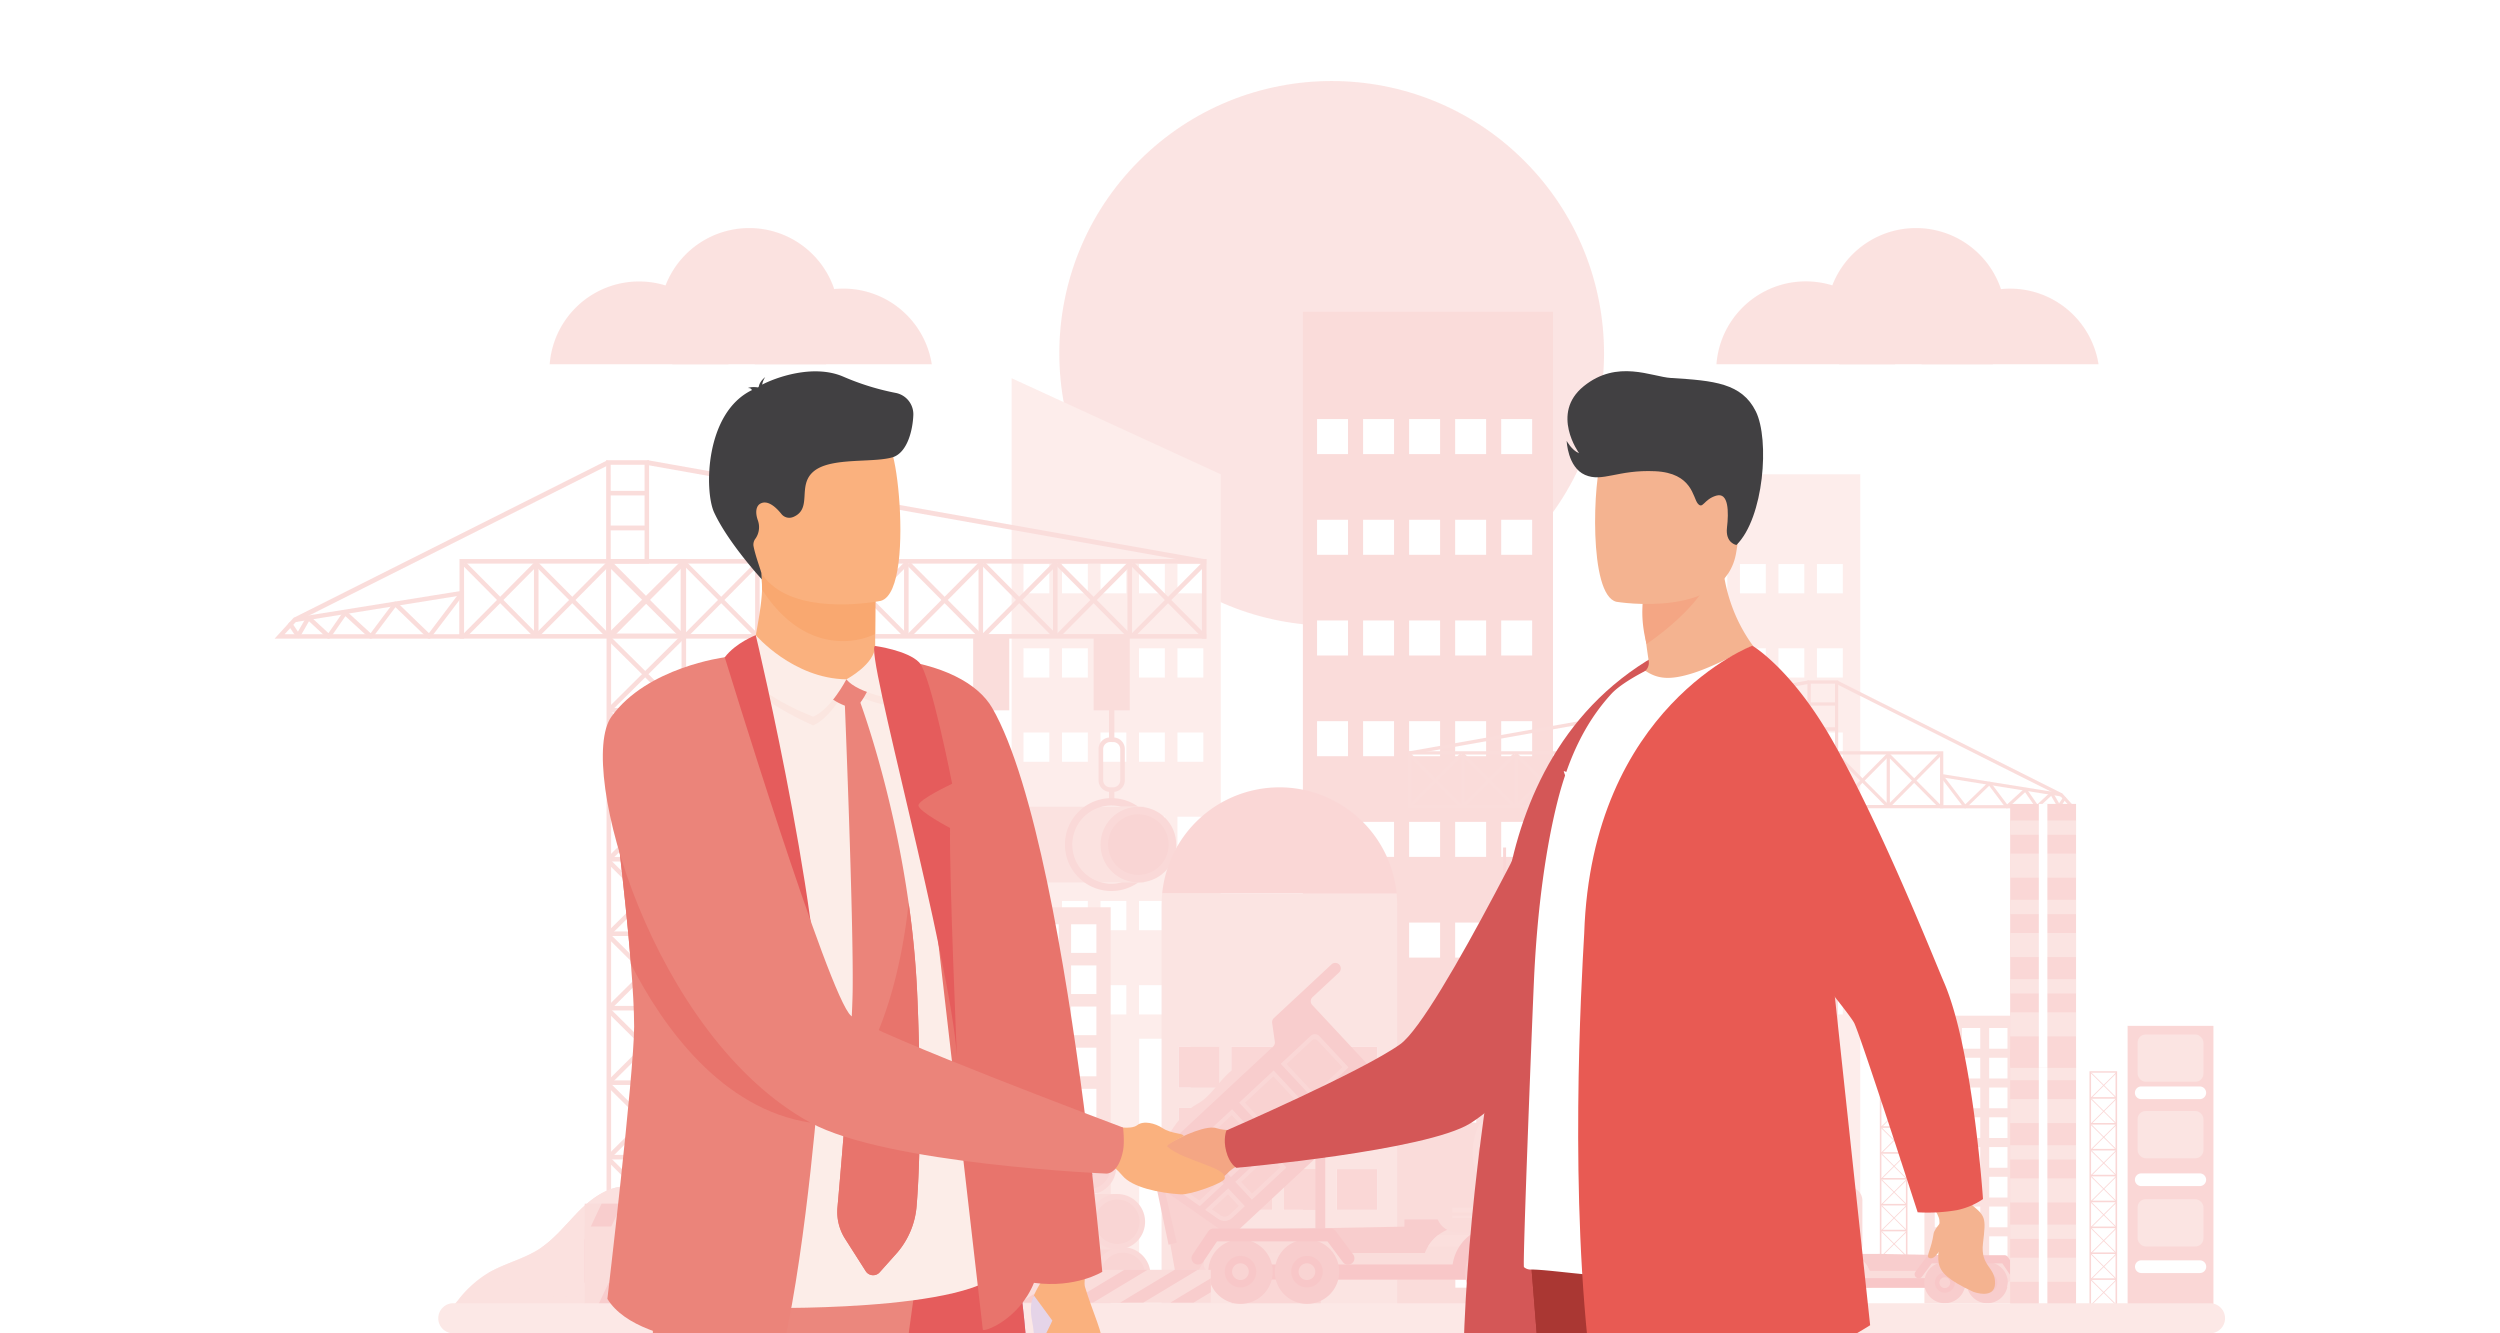
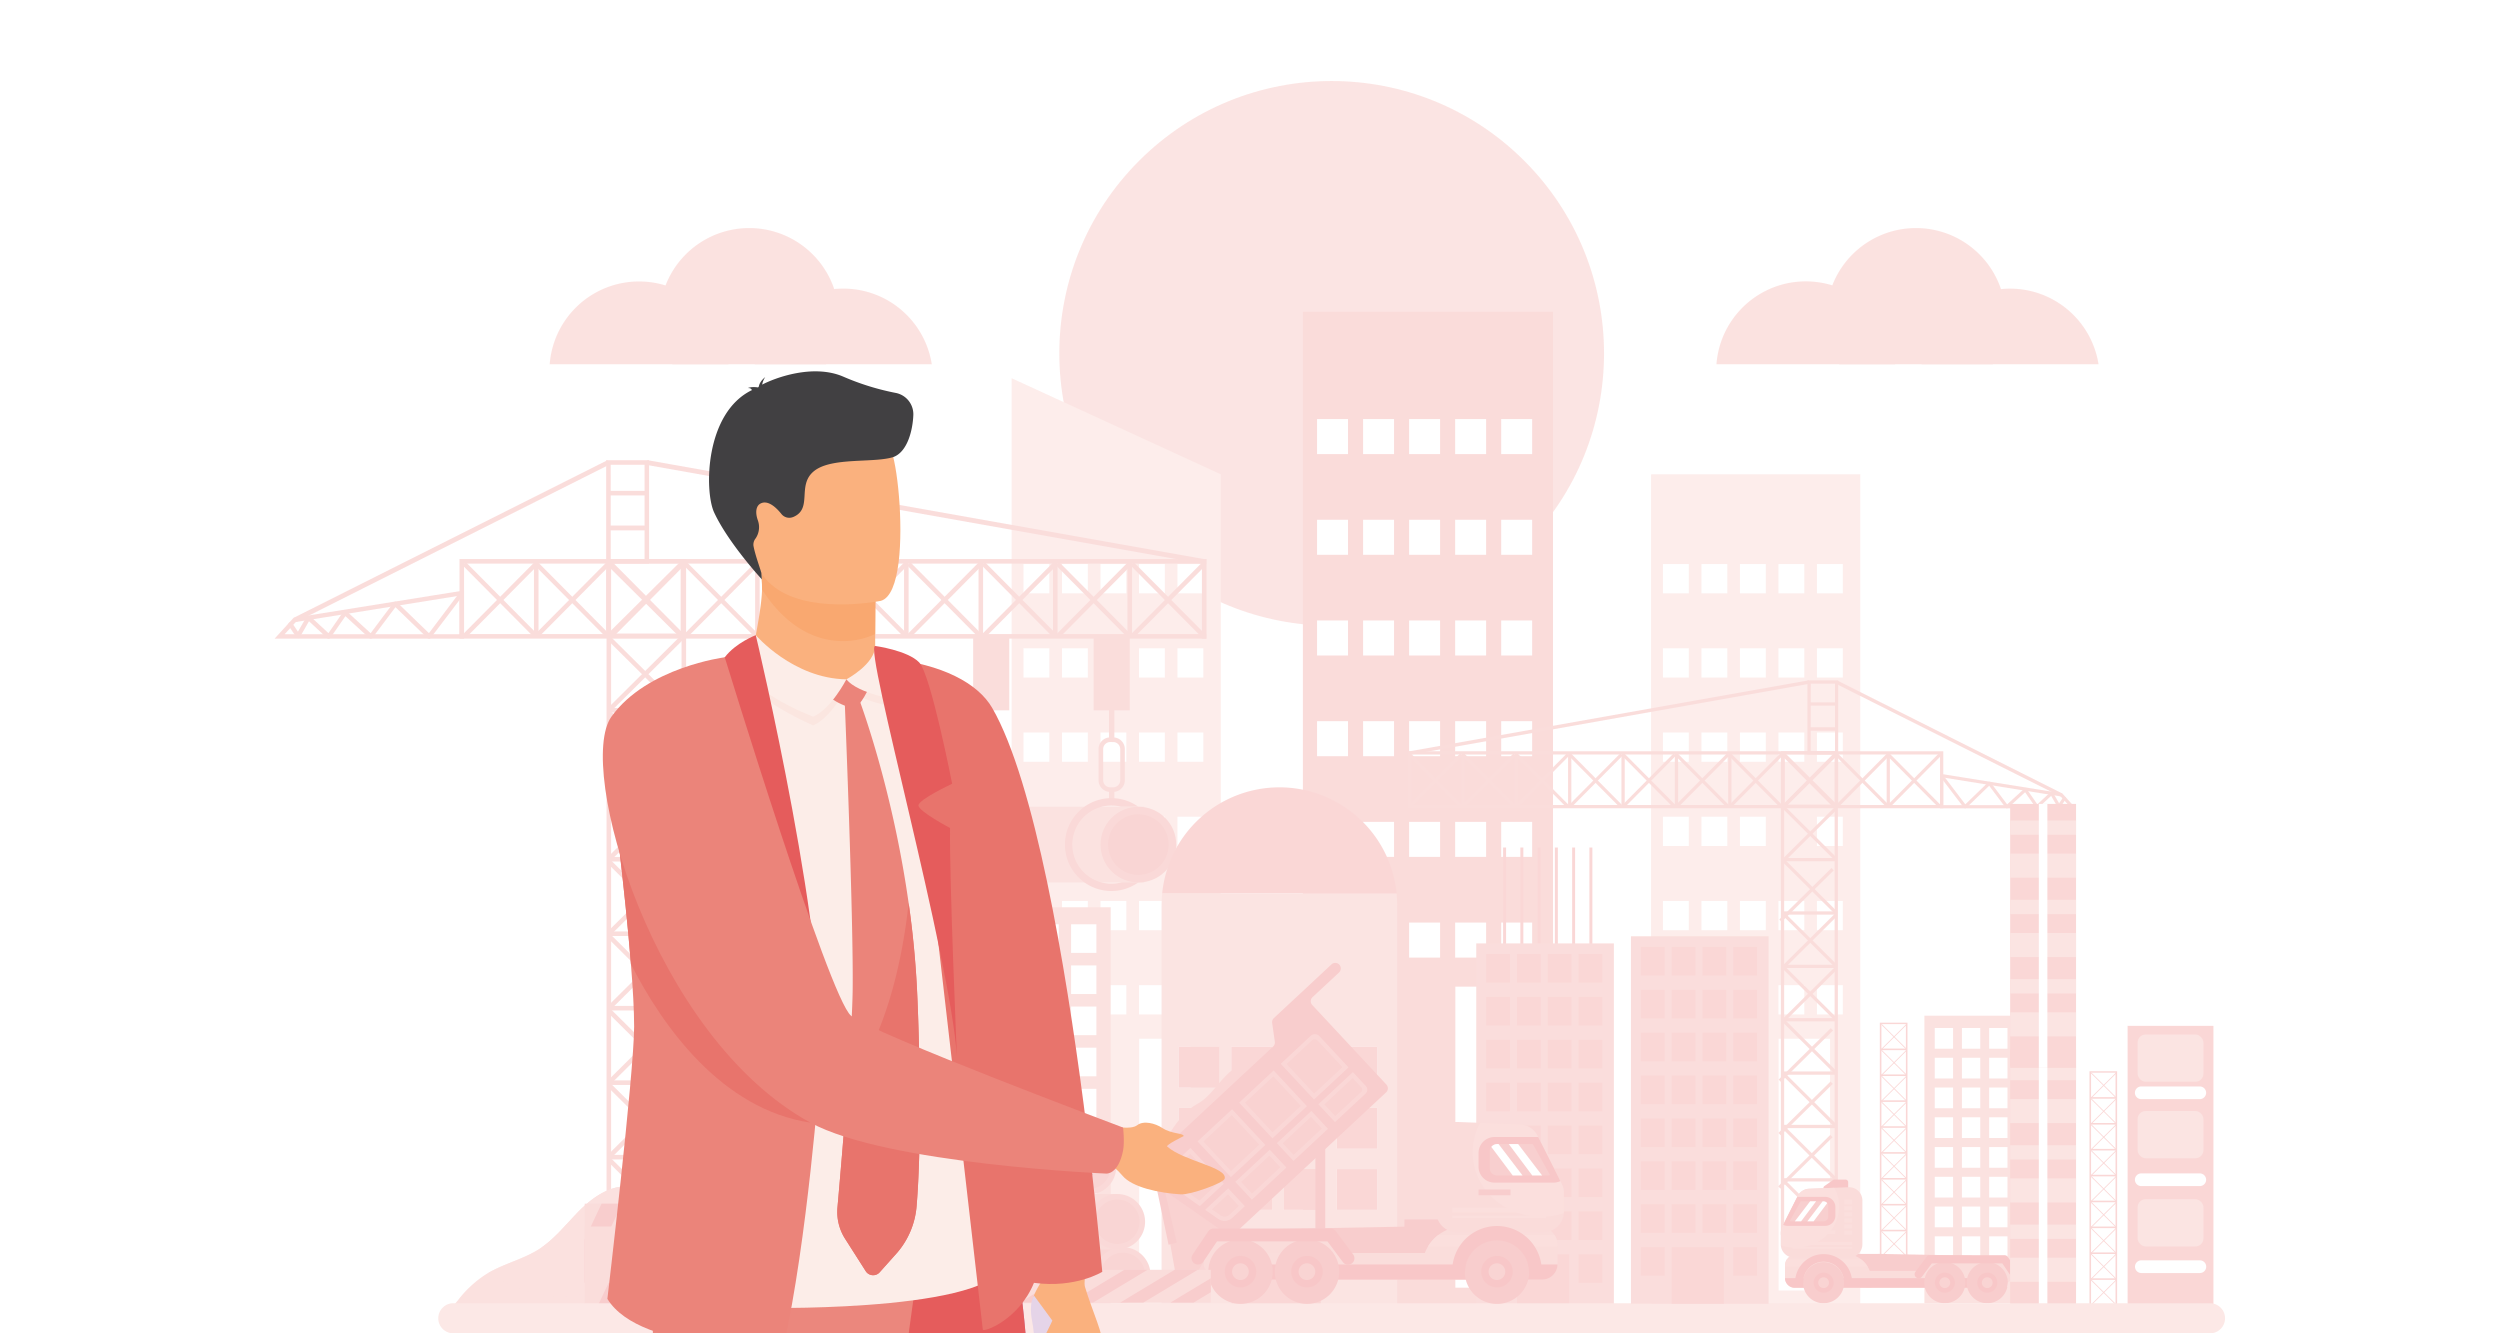
<svg xmlns="http://www.w3.org/2000/svg" viewBox="0 0 1500 800">
  <defs>
    <style>.cls-1,.cls-20,.cls-9{fill:none;}.cls-2{isolation:isolate;}.cls-3{fill:#fff;}.cls-4{opacity:0.5;}.cls-5{fill:#f8cac7;}.cls-6{fill:#f8c6c2;}.cls-7{fill:#f6b9b6;}.cls-8{fill:#f5b0ae;}.cls-20,.cls-9{stroke:#f5b0ae;stroke-miterlimit:10;}.cls-9{stroke-width:0.49px;}.cls-10{fill:#fbdbd7;}.cls-11{fill:#f8c9c5;}.cls-12{fill:#f6bbb8;}.cls-13,.cls-23{fill:#f5b4b1;}.cls-14{fill:#f4aba9;}.cls-15{fill:#f19091;}.cls-16{fill:#f29b9b;}.cls-17{fill:#f7bfbb;mix-blend-mode:soft-light;}.cls-18{fill:#f4aaa8;}.cls-19{fill:#f2a09f;}.cls-20{stroke-width:1.79px;}.cls-21{fill:#f6bcb9;}.cls-22{fill:#f7c1bd;}.cls-23,.cls-25{opacity:0.57;mix-blend-mode:multiply;}.cls-24,.cls-25{fill:#f7c3bf;}.cls-26{fill:#f9d1cd;}.cls-27{fill:#f4aeac;}.cls-28{fill:#f3a5a3;}.cls-29{clip-path:url(#clip-path);}.cls-30{fill:#d45757;}.cls-31{fill:#f4a684;}.cls-32{fill:#aa3733;}.cls-33{fill:#f4b390;}.cls-34{fill:#e85a53;}.cls-35{fill:#414042;}.cls-36{clip-path:url(#clip-path-2);}.cls-37{fill:#fab17e;}.cls-38{fill:#f9a870;}.cls-39{fill:#c18ec0;}.cls-40{fill:#e5d4e8;}.cls-41{fill:#9a6e99;}.cls-42{fill:#e55c5c;}.cls-43{fill:#eb877d;}.cls-44{fill:#fcede8;}.cls-45{fill:#eb847a;}.cls-46{fill:#e8746c;}.cls-47{fill:#fbe6e0;}</style>
    <clipPath id="clip-path">
-       <rect class="cls-1" x="636.03" y="147.96" width="584.78" height="652.04" />
-     </clipPath>
+       </clipPath>
    <clipPath id="clip-path-2">
      <rect class="cls-1" x="300.08" y="149.94" width="489.15" height="650.06" />
    </clipPath>
  </defs>
  <title>Floor plans 3</title>
  <g class="cls-2">
    <g id="Layer_1" data-name="Layer 1">
      <rect class="cls-3" x="-3203.19" y="-78.06" width="4798.63" height="3288.11" />
      <g class="cls-4">
        <circle class="cls-5" cx="799" cy="212.03" r="163.42" transform="translate(84.1 627.08) rotate(-45)" />
        <path class="cls-6" d="M437.06,218.57a53.78,53.78,0,0,0-107.25,0Z" />
        <path class="cls-6" d="M495.57,218.57a53.83,53.83,0,1,0-92.06,0Z" />
        <path class="cls-6" d="M559.08,218.57a53.75,53.75,0,0,0-106.2,0Z" />
        <path class="cls-6" d="M1137.1,218.57a53.77,53.77,0,0,0-107.24,0Z" />
        <path class="cls-6" d="M1195.61,218.57a53.83,53.83,0,1,0-92.06,0Z" />
        <path class="cls-6" d="M1259.13,218.57a53.76,53.76,0,0,0-106.21,0Z" />
        <rect class="cls-7" x="781.73" y="187.06" width="150.08" height="595.93" />
        <rect class="cls-3" x="790.23" y="251.44" width="18.58" height="21.02" />
        <rect class="cls-3" x="817.85" y="251.44" width="18.58" height="21.02" />
        <rect class="cls-3" x="845.47" y="251.44" width="18.58" height="21.02" />
        <rect class="cls-3" x="873.09" y="251.44" width="18.58" height="21.02" />
        <rect class="cls-3" x="900.71" y="251.44" width="18.58" height="21.02" />
        <rect class="cls-3" x="790.23" y="311.86" width="18.58" height="21.02" />
        <rect class="cls-3" x="817.85" y="311.86" width="18.58" height="21.02" />
        <rect class="cls-3" x="845.47" y="311.86" width="18.58" height="21.02" />
        <rect class="cls-3" x="873.09" y="311.86" width="18.58" height="21.02" />
        <rect class="cls-3" x="900.71" y="311.86" width="18.58" height="21.02" />
        <rect class="cls-3" x="790.23" y="372.28" width="18.58" height="21.02" />
        <rect class="cls-3" x="817.85" y="372.28" width="18.58" height="21.02" />
        <rect class="cls-3" x="845.47" y="372.28" width="18.58" height="21.02" />
        <rect class="cls-3" x="873.09" y="372.28" width="18.58" height="21.02" />
        <rect class="cls-3" x="900.71" y="372.28" width="18.58" height="21.02" />
        <rect class="cls-3" x="790.23" y="432.7" width="18.58" height="21.02" />
        <rect class="cls-3" x="817.85" y="432.7" width="18.58" height="21.02" />
        <rect class="cls-3" x="845.47" y="432.7" width="18.58" height="21.02" />
        <rect class="cls-3" x="873.09" y="432.7" width="18.58" height="21.02" />
        <rect class="cls-3" x="900.71" y="432.7" width="18.58" height="21.02" />
        <rect class="cls-3" x="790.23" y="493.12" width="18.58" height="21.02" />
        <rect class="cls-3" x="817.85" y="493.12" width="18.58" height="21.02" />
        <rect class="cls-3" x="845.47" y="493.12" width="18.58" height="21.02" />
        <rect class="cls-3" x="873.09" y="493.12" width="18.58" height="21.02" />
        <rect class="cls-3" x="900.71" y="493.12" width="18.58" height="21.02" />
        <rect class="cls-3" x="790.23" y="553.54" width="18.58" height="21.02" />
        <rect class="cls-3" x="817.85" y="553.54" width="18.58" height="21.02" />
        <rect class="cls-3" x="845.47" y="553.54" width="18.58" height="21.02" />
        <rect class="cls-3" x="873.09" y="553.54" width="18.58" height="21.02" />
        <rect class="cls-3" x="900.71" y="553.54" width="18.58" height="21.02" />
        <rect class="cls-3" x="799.52" y="591.99" width="36.91" height="180.62" />
        <rect class="cls-3" x="873.21" y="591.99" width="36.91" height="180.62" />
        <polygon class="cls-8" points="1254.63 783.43 1254.63 643.6 1269.32 643.6 1269.32 783.43 1270.28 783.43 1270.28 642.74 1253.68 642.74 1253.68 783.43 1254.63 783.43" />
        <rect class="cls-8" x="1254.16" y="658.27" width="15.64" height="0.95" />
        <line class="cls-9" x1="1254.63" y1="643.69" x2="1269.8" y2="658.74" />
        <line class="cls-9" x1="1269.8" y1="643.69" x2="1254.63" y2="658.74" />
        <rect class="cls-8" x="1254.16" y="673.8" width="15.64" height="0.95" />
        <line class="cls-9" x1="1254.63" y1="659.22" x2="1269.8" y2="674.28" />
        <line class="cls-9" x1="1269.8" y1="659.22" x2="1254.63" y2="674.28" />
        <rect class="cls-8" x="1254.16" y="689.33" width="15.64" height="0.95" />
        <line class="cls-9" x1="1254.63" y1="674.75" x2="1269.8" y2="689.81" />
        <line class="cls-9" x1="1269.8" y1="674.75" x2="1254.63" y2="689.81" />
        <rect class="cls-8" x="1254.16" y="704.86" width="15.64" height="0.95" />
        <line class="cls-9" x1="1254.63" y1="690.28" x2="1269.8" y2="705.34" />
        <line class="cls-9" x1="1269.8" y1="690.28" x2="1254.63" y2="705.34" />
        <rect class="cls-8" x="1254.16" y="720.4" width="15.64" height="0.95" />
        <line class="cls-9" x1="1254.63" y1="705.82" x2="1269.8" y2="720.87" />
        <line class="cls-9" x1="1269.8" y1="705.82" x2="1254.63" y2="720.87" />
        <rect class="cls-8" x="1254.16" y="735.93" width="15.64" height="0.95" />
        <line class="cls-9" x1="1254.63" y1="721.35" x2="1269.8" y2="736.4" />
        <line class="cls-9" x1="1269.8" y1="721.35" x2="1254.63" y2="736.4" />
        <rect class="cls-8" x="1254.16" y="751.46" width="15.64" height="0.95" />
        <line class="cls-9" x1="1254.63" y1="736.88" x2="1269.8" y2="751.93" />
        <line class="cls-9" x1="1269.8" y1="736.88" x2="1254.63" y2="751.93" />
        <rect class="cls-8" x="1254.16" y="766.99" width="15.64" height="0.95" />
        <line class="cls-9" x1="1254.63" y1="752.41" x2="1269.8" y2="767.47" />
        <line class="cls-9" x1="1269.8" y1="752.41" x2="1254.63" y2="767.47" />
        <rect class="cls-8" x="1253.68" y="782.52" width="16.59" height="0.95" />
        <line class="cls-9" x1="1254.63" y1="767.94" x2="1269.8" y2="783" />
        <line class="cls-9" x1="1269.8" y1="767.94" x2="1254.63" y2="783" />
        <polygon class="cls-10" points="732.49 782.99 606.97 782.99 606.97 226.93 732.49 284.59 732.49 782.99" />
        <rect class="cls-3" x="614.08" y="338.43" width="15.54" height="17.58" />
        <rect class="cls-3" x="637.18" y="338.43" width="15.54" height="17.58" />
        <rect class="cls-3" x="660.28" y="338.43" width="15.54" height="17.58" />
        <rect class="cls-3" x="683.38" y="338.43" width="15.54" height="17.58" />
        <rect class="cls-3" x="706.47" y="338.43" width="15.54" height="17.58" />
        <rect class="cls-3" x="614.08" y="388.96" width="15.54" height="17.58" />
        <rect class="cls-3" x="637.18" y="388.96" width="15.54" height="17.58" />
        <rect class="cls-3" x="660.28" y="388.96" width="15.54" height="17.58" />
        <rect class="cls-3" x="683.38" y="388.96" width="15.54" height="17.58" />
        <rect class="cls-3" x="706.47" y="388.96" width="15.54" height="17.58" />
        <rect class="cls-3" x="614.08" y="439.49" width="15.54" height="17.58" />
        <rect class="cls-3" x="637.18" y="439.49" width="15.54" height="17.58" />
        <rect class="cls-3" x="660.28" y="439.49" width="15.54" height="17.58" />
        <rect class="cls-3" x="683.38" y="439.49" width="15.54" height="17.58" />
        <rect class="cls-3" x="706.47" y="439.49" width="15.54" height="17.58" />
        <rect class="cls-3" x="614.08" y="490.02" width="15.54" height="17.58" />
        <rect class="cls-3" x="637.18" y="490.02" width="15.54" height="17.58" />
        <rect class="cls-3" x="660.28" y="490.02" width="15.54" height="17.58" />
        <rect class="cls-3" x="683.38" y="490.02" width="15.54" height="17.58" />
        <rect class="cls-3" x="706.47" y="490.02" width="15.54" height="17.58" />
        <rect class="cls-3" x="614.08" y="540.55" width="15.54" height="17.58" />
        <rect class="cls-3" x="637.18" y="540.55" width="15.54" height="17.58" />
        <rect class="cls-3" x="660.28" y="540.55" width="15.54" height="17.58" />
        <rect class="cls-3" x="683.38" y="540.55" width="15.54" height="17.58" />
        <rect class="cls-3" x="706.47" y="540.55" width="15.54" height="17.58" />
        <rect class="cls-3" x="614.08" y="591.09" width="15.54" height="17.58" />
        <rect class="cls-3" x="637.18" y="591.09" width="15.54" height="17.58" />
        <rect class="cls-3" x="660.28" y="591.09" width="15.54" height="17.58" />
        <rect class="cls-3" x="683.38" y="591.09" width="15.54" height="17.58" />
        <rect class="cls-3" x="706.47" y="591.09" width="15.54" height="17.58" />
        <rect class="cls-3" x="621.85" y="623.24" width="30.87" height="151.06" />
        <rect class="cls-3" x="683.48" y="623.24" width="30.87" height="151.06" />
        <rect class="cls-8" x="1276.56" y="615.51" width="51.5" height="172.74" />
        <path class="cls-3" d="M1319.88,711.65h-35.13a3.8,3.8,0,0,1-3.8-3.8h0a3.81,3.81,0,0,1,3.8-3.81h35.13a3.81,3.81,0,0,1,3.8,3.81h0A3.8,3.8,0,0,1,1319.88,711.65Z" />
        <path class="cls-3" d="M1319.88,659.48h-35.13a3.8,3.8,0,0,1-3.8-3.8h0a3.81,3.81,0,0,1,3.8-3.81h35.13a3.81,3.81,0,0,1,3.8,3.81h0A3.8,3.8,0,0,1,1319.88,659.48Z" />
        <path class="cls-3" d="M1319.88,763.82h-35.13A3.8,3.8,0,0,1,1281,760h0a3.8,3.8,0,0,1,3.8-3.8h35.13a3.8,3.8,0,0,1,3.8,3.8h0A3.8,3.8,0,0,1,1319.88,763.82Z" />
        <rect class="cls-11" x="1282.57" y="620.7" width="39.5" height="28.36" rx="4.84" />
        <rect class="cls-11" x="1282.57" y="666.6" width="39.5" height="28.36" rx="4.84" />
        <rect class="cls-11" x="1282.57" y="719.52" width="39.5" height="28.36" rx="4.84" />
        <rect class="cls-6" x="439.79" y="419.21" width="91.6" height="363.72" />
        <rect class="cls-3" x="450.36" y="425.54" width="21.43" height="354.67" />
        <rect class="cls-3" x="498.58" y="425.54" width="21.43" height="354.67" />
        <polygon class="cls-12" points="408.93 740.21 408.93 337.92 366.67 337.92 366.67 740.21 363.93 740.21 363.93 335.44 411.67 335.44 411.67 740.21 408.93 740.21" />
        <rect class="cls-12" x="365.3" y="380.13" width="44.99" height="2.74" />
        <rect class="cls-12" x="356.38" y="358.47" width="61.48" height="2.73" transform="translate(-141.13 377.23) rotate(-44.79)" />
        <rect class="cls-12" x="385.75" y="329.1" width="2.73" height="61.48" transform="translate(-140.99 381.03) rotate(-45.21)" />
        <rect class="cls-12" x="365.3" y="424.82" width="44.99" height="2.74" />
        <rect class="cls-12" x="356.38" y="403.16" width="61.48" height="2.73" transform="translate(-172.61 390.24) rotate(-44.8)" />
        <rect class="cls-12" x="385.75" y="373.78" width="2.73" height="61.48" transform="translate(-172.7 394.24) rotate(-45.21)" />
        <rect class="cls-12" x="365.3" y="469.5" width="44.99" height="2.74" />
        <rect class="cls-12" x="356.38" y="447.84" width="61.48" height="2.74" transform="translate(-204.06 402.8) rotate(-44.76)" />
        <rect class="cls-12" x="385.75" y="418.47" width="2.74" height="61.48" transform="translate(-204.41 407.43) rotate(-45.21)" />
        <rect class="cls-12" x="365.3" y="514.18" width="44.99" height="2.74" />
        <rect class="cls-12" x="356.38" y="492.52" width="61.48" height="2.74" transform="translate(-235.52 415.72) rotate(-44.75)" />
        <rect class="cls-12" x="385.75" y="463.15" width="2.74" height="61.48" transform="translate(-236.12 420.65) rotate(-45.21)" />
        <rect class="cls-12" x="365.3" y="558.87" width="44.99" height="2.74" />
        <rect class="cls-12" x="356.38" y="537.21" width="61.48" height="2.74" transform="translate(-266.99 428.7) rotate(-44.76)" />
        <rect class="cls-12" x="385.75" y="507.84" width="2.74" height="61.48" transform="translate(-267.83 433.83) rotate(-45.21)" />
        <rect class="cls-12" x="365.3" y="603.55" width="44.99" height="2.74" />
        <rect class="cls-12" x="356.38" y="581.89" width="61.48" height="2.74" transform="translate(-298.44 441.62) rotate(-44.75)" />
        <rect class="cls-12" x="385.75" y="552.52" width="2.74" height="61.48" transform="translate(-299.54 447.03) rotate(-45.21)" />
        <rect class="cls-12" x="365.3" y="648.23" width="44.99" height="2.74" />
        <rect class="cls-12" x="356.38" y="626.58" width="61.48" height="2.74" transform="translate(-329.9 454.58) rotate(-44.75)" />
        <rect class="cls-12" x="385.75" y="597.21" width="2.74" height="61.48" transform="translate(-331.25 460.26) rotate(-45.21)" />
        <rect class="cls-12" x="365.3" y="692.92" width="44.99" height="2.74" />
        <rect class="cls-12" x="356.38" y="671.26" width="61.48" height="2.74" transform="translate(-361.37 467.57) rotate(-44.76)" />
        <rect class="cls-12" x="385.75" y="641.89" width="2.74" height="61.48" transform="translate(-362.96 473.44) rotate(-45.21)" />
        <rect class="cls-12" x="363.93" y="737.6" width="47.73" height="2.74" />
        <rect class="cls-12" x="356.38" y="715.94" width="61.48" height="2.74" transform="translate(-392.82 480.48) rotate(-44.75)" />
        <rect class="cls-12" x="385.75" y="686.57" width="2.74" height="61.48" transform="translate(-394.67 486.64) rotate(-45.21)" />
        <rect class="cls-12" x="656.19" y="381.81" width="21.66" height="44.38" />
        <rect class="cls-12" x="665.39" y="422.97" width="3.22" height="22" />
        <rect class="cls-12" x="665.39" y="473.77" width="3.22" height="7.55" />
        <path class="cls-12" d="M667.89,475.14h-1.75a7,7,0,0,1-7-7v-18.7a7,7,0,0,1,7-7h1.75a7,7,0,0,1,7,7v18.7A7,7,0,0,1,667.89,475.14Zm-1.75-29.92a4.24,4.24,0,0,0-4.24,4.24v18.7a4.24,4.24,0,0,0,4.24,4.24h1.75a4.25,4.25,0,0,0,4.25-4.24v-18.7a4.25,4.25,0,0,0-4.25-4.24Z" />
        <rect class="cls-12" x="583.9" y="381.81" width="21.66" height="44.38" />
        <rect class="cls-12" x="592.86" y="422.97" width="3.22" height="22" />
        <rect class="cls-12" x="592.86" y="473.77" width="3.22" height="7.55" />
        <path class="cls-12" d="M595.34,475.14h-1.75a7,7,0,0,1-7-7v-18.7a7,7,0,0,1,7-7h1.75a7,7,0,0,1,7,7v18.7A7,7,0,0,1,595.34,475.14Zm-1.75-29.92a4.24,4.24,0,0,0-4.24,4.24v18.7a4.24,4.24,0,0,0,4.24,4.24h1.75a4.24,4.24,0,0,0,4.24-4.24v-18.7a4.24,4.24,0,0,0-4.24-4.24Z" />
        <path class="cls-12" d="M389.45,338.18H363.69V276.13h25.76Zm-23-2.73h20.29V278.87H366.43Z" />
        <rect class="cls-12" x="365.06" y="294.51" width="23.03" height="2.74" />
        <rect class="cls-12" x="365.06" y="315.33" width="22.74" height="2.9" />
        <polygon class="cls-12" points="723.77 338.18 278.43 338.18 278.43 380.44 723.77 380.44 723.77 383.18 275.69 383.18 275.69 335.44 723.77 335.44 723.77 338.18" />
        <rect class="cls-12" x="320.38" y="336.82" width="2.74" height="44.99" />
        <rect class="cls-12" x="363.69" y="336.82" width="2.74" height="44.99" />
        <rect class="cls-12" x="298.72" y="329.25" width="2.73" height="61.48" transform="translate(-166.51 315.96) rotate(-44.8)" />
        <rect class="cls-12" x="269.34" y="358.63" width="61.48" height="2.73" transform="translate(-166.81 319.35) rotate(-45.21)" />
        <rect class="cls-12" x="342.03" y="329.25" width="2.73" height="61.48" transform="translate(-153.93 346.48) rotate(-44.79)" />
        <rect class="cls-12" x="312.66" y="358.63" width="61.48" height="2.73" transform="translate(-154.01 350.05) rotate(-45.21)" />
        <rect class="cls-12" x="408.38" y="336.82" width="2.74" height="44.99" />
        <rect class="cls-12" x="386.72" y="329.25" width="2.73" height="61.48" transform="translate(-140.95 377.97) rotate(-44.8)" />
        <rect class="cls-12" x="357.34" y="358.63" width="61.48" height="2.73" transform="translate(-140.81 381.75) rotate(-45.21)" />
        <rect class="cls-12" x="453.06" y="336.82" width="2.74" height="44.99" />
        <rect class="cls-12" x="431.4" y="329.25" width="2.73" height="61.48" transform="translate(-127.98 409.44) rotate(-44.79)" />
        <rect class="cls-12" x="402.03" y="358.63" width="61.48" height="2.73" transform="translate(-127.61 413.46) rotate(-45.21)" />
        <rect class="cls-12" x="497.74" y="336.82" width="2.74" height="44.99" />
        <rect class="cls-12" x="476.09" y="329.25" width="2.73" height="61.48" transform="translate(-115.01 440.92) rotate(-44.79)" />
        <rect class="cls-12" x="446.71" y="358.63" width="61.48" height="2.73" transform="translate(-114.41 445.2) rotate(-45.21)" />
        <rect class="cls-12" x="542.43" y="336.82" width="2.74" height="44.99" />
        <rect class="cls-12" x="520.77" y="329.25" width="2.73" height="61.48" transform="translate(-102.03 472.41) rotate(-44.8)" />
        <rect class="cls-12" x="491.4" y="358.63" width="61.48" height="2.73" transform="translate(-101.21 476.88) rotate(-45.21)" />
        <rect class="cls-12" x="587.11" y="336.82" width="2.74" height="44.99" />
        <rect class="cls-12" x="565.45" y="329.25" width="2.73" height="61.48" transform="translate(-89.06 503.89) rotate(-44.79)" />
        <rect class="cls-12" x="536.08" y="358.63" width="61.48" height="2.73" transform="translate(-88.01 508.59) rotate(-45.21)" />
        <rect class="cls-12" x="631.79" y="336.82" width="2.74" height="44.99" />
        <rect class="cls-12" x="610.14" y="329.25" width="2.74" height="61.48" transform="translate(-76.08 535.38) rotate(-44.8)" />
        <rect class="cls-12" x="580.76" y="358.63" width="61.48" height="2.74" transform="translate(-74.8 540.34) rotate(-45.21)" />
        <rect class="cls-12" x="676.48" y="336.82" width="2.74" height="44.99" />
        <rect class="cls-12" x="654.82" y="329.25" width="2.73" height="61.48" transform="translate(-63.11 566.85) rotate(-44.79)" />
        <rect class="cls-12" x="625.45" y="358.63" width="61.48" height="2.73" transform="translate(-61.59 572.05) rotate(-45.21)" />
        <rect class="cls-12" x="721.16" y="335.45" width="2.74" height="47.73" />
        <rect class="cls-12" x="699.5" y="329.25" width="2.73" height="61.48" transform="translate(-50.13 598.34) rotate(-44.79)" />
        <rect class="cls-12" x="670.13" y="358.63" width="61.48" height="2.73" transform="translate(-48.39 603.76) rotate(-45.21)" />
        <path class="cls-12" d="M278.42,383.19H164.75l11.39-12.48,102.28-16.44Zm-107.61-2.68H275.75v-23.1L177.49,373.2Z" />
        <path class="cls-12" d="M197.17,383.19a1.36,1.36,0,0,1-.91-.36l-10.87-10.08L180,382.17a1.33,1.33,0,0,1-2.27.07l-4.52-6.75a1.34,1.34,0,1,1,2.22-1.49l3.33,5,5.2-9a1.34,1.34,0,0,1,1-.65,1.3,1.3,0,0,1,1.11.34l11,10.17,8.93-12.89a1.35,1.35,0,0,1,1-.56,1.33,1.33,0,0,1,1,.34l14.37,13.16,13.81-18.41a1.32,1.32,0,0,1,1-.53,1.34,1.34,0,0,1,1,.37l19.19,18.54L274.63,357a1.34,1.34,0,0,1,2.13,1.61l-18.29,24.08a1.34,1.34,0,0,1-1,.52,1.28,1.28,0,0,1-1-.37l-19.19-18.53L223.5,382.65a1.33,1.33,0,0,1-.94.53,1.31,1.31,0,0,1-1-.35l-14.32-13.11-8.94,12.89a1.33,1.33,0,0,1-1,.57Z" />
        <rect class="cls-12" x="165.63" y="323.28" width="210.61" height="2.9" transform="translate(-116.92 156.15) rotate(-26.67)" />
        <rect class="cls-12" x="553.5" y="137.68" width="2.9" height="338.96" transform="translate(155.42 799.79) rotate(-79.92)" />
        <circle class="cls-6" cx="590.28" cy="506.76" r="22.71" transform="translate(-39.08 964.07) rotate(-76.65)" />
        <rect class="cls-6" x="587.89" y="484.05" width="98.65" height="45.41" />
        <circle class="cls-13" cx="683.02" cy="506.76" r="22.71" transform="translate(-158.28 631.4) rotate(-45)" />
        <path class="cls-13" d="M602.6,529.42a23.13,23.13,0,0,1-6,.8A23.46,23.46,0,1,1,602.26,484h10.37a27.86,27.86,0,1,0,.11,45.41Z" />
        <path class="cls-13" d="M672.88,529.42a23.13,23.13,0,0,1-6,.8A23.46,23.46,0,1,1,672.54,484h10.37a27.86,27.86,0,1,0,.11,45.41Z" />
        <circle class="cls-14" cx="683.02" cy="506.76" r="18.17" />
        <rect class="cls-6" x="1154.63" y="609.42" width="88.71" height="172.59" />
        <rect class="cls-3" x="1160.85" y="616.8" width="10.98" height="12.43" />
        <rect class="cls-3" x="1177.17" y="616.8" width="10.98" height="12.43" />
        <rect class="cls-3" x="1193.5" y="616.8" width="10.98" height="12.43" />
        <rect class="cls-3" x="1209.82" y="616.8" width="10.98" height="12.43" />
        <rect class="cls-3" x="1226.15" y="616.8" width="10.98" height="12.43" />
        <rect class="cls-3" x="1160.85" y="634.66" width="10.98" height="12.43" />
        <rect class="cls-3" x="1177.17" y="634.66" width="10.98" height="12.43" />
        <rect class="cls-3" x="1193.5" y="634.66" width="10.98" height="12.43" />
        <rect class="cls-3" x="1209.82" y="634.66" width="10.98" height="12.43" />
        <rect class="cls-3" x="1226.15" y="634.66" width="10.98" height="12.43" />
        <rect class="cls-3" x="1160.85" y="652.52" width="10.98" height="12.43" />
        <rect class="cls-3" x="1177.17" y="652.52" width="10.98" height="12.43" />
        <rect class="cls-3" x="1193.5" y="652.52" width="10.98" height="12.43" />
        <rect class="cls-3" x="1209.82" y="652.52" width="10.98" height="12.43" />
        <rect class="cls-3" x="1226.15" y="652.52" width="10.98" height="12.43" />
        <rect class="cls-3" x="1160.85" y="670.37" width="10.98" height="12.43" />
        <rect class="cls-3" x="1177.17" y="670.37" width="10.98" height="12.43" />
        <rect class="cls-3" x="1193.5" y="670.37" width="10.98" height="12.43" />
        <rect class="cls-3" x="1209.82" y="670.37" width="10.98" height="12.43" />
        <rect class="cls-3" x="1226.15" y="670.37" width="10.98" height="12.43" />
        <rect class="cls-3" x="1160.85" y="688.23" width="10.98" height="12.43" />
        <rect class="cls-3" x="1177.17" y="688.23" width="10.98" height="12.43" />
        <rect class="cls-3" x="1193.5" y="688.23" width="10.98" height="12.43" />
        <rect class="cls-3" x="1209.82" y="688.23" width="10.98" height="12.43" />
        <rect class="cls-3" x="1226.15" y="688.23" width="10.98" height="12.43" />
        <rect class="cls-3" x="1160.85" y="706.09" width="10.98" height="12.43" />
        <rect class="cls-3" x="1177.17" y="706.09" width="10.98" height="12.43" />
        <rect class="cls-3" x="1193.5" y="706.09" width="10.98" height="12.43" />
        <rect class="cls-3" x="1209.82" y="706.09" width="10.98" height="12.43" />
        <rect class="cls-3" x="1226.15" y="706.09" width="10.98" height="12.43" />
        <rect class="cls-3" x="1160.85" y="723.94" width="10.98" height="12.43" />
        <rect class="cls-3" x="1177.17" y="723.94" width="10.98" height="12.43" />
        <rect class="cls-3" x="1193.5" y="723.94" width="10.98" height="12.43" />
        <rect class="cls-3" x="1209.82" y="723.94" width="10.98" height="12.43" />
        <rect class="cls-3" x="1226.15" y="723.94" width="10.98" height="12.43" />
        <rect class="cls-3" x="1160.85" y="741.8" width="10.98" height="12.42" />
        <rect class="cls-3" x="1177.17" y="741.8" width="10.98" height="12.42" />
        <rect class="cls-3" x="1193.5" y="741.8" width="10.98" height="12.42" />
        <rect class="cls-3" x="1209.82" y="741.8" width="10.98" height="12.42" />
        <rect class="cls-3" x="1226.15" y="741.8" width="10.98" height="12.42" />
        <rect class="cls-3" x="1160.85" y="759.66" width="10.98" height="12.43" />
        <rect class="cls-3" x="1177.17" y="759.66" width="10.98" height="12.43" />
        <rect class="cls-3" x="1193.5" y="759.66" width="10.98" height="12.43" />
        <rect class="cls-3" x="1209.82" y="759.66" width="10.98" height="12.43" />
        <rect class="cls-3" x="1226.15" y="759.66" width="10.98" height="12.43" />
        <rect class="cls-6" x="543.79" y="544.36" width="122.63" height="238.57" />
        <rect class="cls-3" x="552.38" y="554.57" width="15.18" height="17.17" />
        <rect class="cls-3" x="574.95" y="554.57" width="15.18" height="17.17" />
        <rect class="cls-3" x="597.51" y="554.57" width="15.18" height="17.17" />
        <rect class="cls-3" x="620.08" y="554.57" width="15.18" height="17.17" />
        <rect class="cls-3" x="642.65" y="554.57" width="15.18" height="17.17" />
        <rect class="cls-3" x="552.38" y="579.25" width="15.18" height="17.17" />
        <rect class="cls-3" x="574.95" y="579.25" width="15.18" height="17.17" />
        <rect class="cls-3" x="597.51" y="579.25" width="15.18" height="17.17" />
        <rect class="cls-3" x="620.08" y="579.25" width="15.18" height="17.17" />
        <rect class="cls-3" x="642.65" y="579.25" width="15.18" height="17.17" />
        <rect class="cls-3" x="552.38" y="603.93" width="15.18" height="17.17" />
        <rect class="cls-3" x="574.95" y="603.93" width="15.18" height="17.17" />
        <rect class="cls-3" x="597.51" y="603.93" width="15.18" height="17.17" />
        <rect class="cls-3" x="620.08" y="603.93" width="15.18" height="17.17" />
        <rect class="cls-3" x="642.65" y="603.93" width="15.18" height="17.17" />
        <rect class="cls-3" x="552.38" y="628.61" width="15.18" height="17.17" />
        <rect class="cls-3" x="574.95" y="628.61" width="15.18" height="17.17" />
        <rect class="cls-3" x="597.51" y="628.61" width="15.18" height="17.17" />
        <rect class="cls-3" x="620.08" y="628.61" width="15.18" height="17.17" />
        <rect class="cls-3" x="642.65" y="628.61" width="15.18" height="17.17" />
        <rect class="cls-3" x="552.38" y="653.3" width="15.18" height="17.17" />
        <rect class="cls-3" x="574.95" y="653.3" width="15.18" height="17.17" />
        <rect class="cls-3" x="597.51" y="653.3" width="15.18" height="17.17" />
        <rect class="cls-3" x="620.08" y="653.3" width="15.18" height="17.17" />
        <rect class="cls-3" x="642.65" y="653.3" width="15.18" height="17.17" />
        <rect class="cls-3" x="552.38" y="677.98" width="15.18" height="17.17" />
        <rect class="cls-3" x="574.95" y="677.98" width="15.18" height="17.17" />
        <rect class="cls-3" x="597.51" y="677.98" width="15.18" height="17.17" />
        <rect class="cls-3" x="620.08" y="677.98" width="15.18" height="17.17" />
        <rect class="cls-3" x="642.65" y="677.98" width="15.18" height="17.17" />
        <rect class="cls-3" x="552.38" y="702.66" width="15.18" height="17.17" />
        <rect class="cls-3" x="574.95" y="702.66" width="15.18" height="17.17" />
        <rect class="cls-3" x="597.51" y="702.66" width="15.18" height="17.17" />
        <rect class="cls-3" x="620.08" y="702.66" width="15.18" height="17.17" />
        <rect class="cls-3" x="642.65" y="702.66" width="15.18" height="17.17" />
        <rect class="cls-3" x="552.38" y="727.35" width="15.18" height="17.17" />
        <rect class="cls-3" x="574.95" y="727.35" width="15.18" height="17.17" />
        <rect class="cls-3" x="597.51" y="727.35" width="15.18" height="17.17" />
        <rect class="cls-3" x="620.08" y="727.35" width="15.18" height="17.17" />
        <rect class="cls-3" x="642.65" y="727.35" width="15.18" height="17.17" />
        <rect class="cls-3" x="552.38" y="752.03" width="15.18" height="17.17" />
        <rect class="cls-3" x="574.95" y="752.03" width="15.18" height="17.17" />
        <rect class="cls-3" x="597.51" y="752.03" width="15.18" height="17.17" />
        <rect class="cls-3" x="620.08" y="752.03" width="15.18" height="17.17" />
        <rect class="cls-3" x="642.65" y="752.03" width="15.18" height="17.17" />
        <rect class="cls-10" x="990.65" y="284.59" width="125.52" height="498.4" />
        <rect class="cls-3" x="997.76" y="338.43" width="15.54" height="17.58" />
        <rect class="cls-3" x="1020.86" y="338.43" width="15.54" height="17.58" />
        <rect class="cls-3" x="1043.96" y="338.43" width="15.54" height="17.58" />
        <rect class="cls-3" x="1067.06" y="338.43" width="15.54" height="17.58" />
        <rect class="cls-3" x="1090.16" y="338.43" width="15.54" height="17.58" />
        <rect class="cls-3" x="997.76" y="388.96" width="15.54" height="17.58" />
        <rect class="cls-3" x="1020.86" y="388.96" width="15.54" height="17.58" />
        <rect class="cls-3" x="1043.96" y="388.96" width="15.54" height="17.58" />
        <rect class="cls-3" x="1067.06" y="388.96" width="15.54" height="17.58" />
        <rect class="cls-3" x="1090.16" y="388.96" width="15.54" height="17.58" />
        <rect class="cls-3" x="997.76" y="439.49" width="15.54" height="17.58" />
        <rect class="cls-3" x="1020.86" y="439.49" width="15.54" height="17.58" />
        <rect class="cls-3" x="1043.96" y="439.49" width="15.54" height="17.58" />
        <rect class="cls-3" x="1067.06" y="439.49" width="15.54" height="17.58" />
        <rect class="cls-3" x="1090.16" y="439.49" width="15.54" height="17.58" />
        <rect class="cls-3" x="997.76" y="490.02" width="15.54" height="17.58" />
        <rect class="cls-3" x="1020.86" y="490.02" width="15.54" height="17.58" />
        <rect class="cls-3" x="1043.96" y="490.02" width="15.54" height="17.58" />
-         <rect class="cls-3" x="1067.06" y="490.02" width="15.54" height="17.58" />
        <rect class="cls-3" x="1090.16" y="490.02" width="15.54" height="17.58" />
        <rect class="cls-3" x="997.76" y="540.55" width="15.54" height="17.58" />
        <rect class="cls-3" x="1020.86" y="540.55" width="15.54" height="17.58" />
        <rect class="cls-3" x="1043.96" y="540.55" width="15.54" height="17.58" />
        <rect class="cls-3" x="1067.06" y="540.55" width="15.54" height="17.58" />
        <rect class="cls-3" x="1090.16" y="540.55" width="15.54" height="17.58" />
        <rect class="cls-3" x="997.76" y="591.09" width="15.54" height="17.58" />
        <rect class="cls-3" x="1020.86" y="591.09" width="15.54" height="17.58" />
        <rect class="cls-3" x="1043.96" y="591.09" width="15.54" height="17.58" />
        <rect class="cls-3" x="1067.06" y="591.09" width="15.54" height="17.58" />
        <rect class="cls-3" x="1090.16" y="591.09" width="15.54" height="17.58" />
        <rect class="cls-3" x="1005.53" y="623.24" width="30.87" height="151.06" />
        <rect class="cls-3" x="1067.16" y="623.24" width="30.87" height="151.06" />
        <polygon class="cls-8" points="1128.85 754.3 1128.85 614.47 1143.54 614.47 1143.54 754.3 1144.49 754.3 1144.49 613.61 1127.9 613.61 1127.9 754.3 1128.85 754.3" />
        <rect class="cls-8" x="1128.38" y="629.14" width="15.64" height="0.95" />
        <line class="cls-9" x1="1128.85" y1="614.56" x2="1144.02" y2="629.62" />
        <line class="cls-9" x1="1144.02" y1="614.56" x2="1128.85" y2="629.62" />
        <rect class="cls-8" x="1128.38" y="644.67" width="15.64" height="0.95" />
        <line class="cls-9" x1="1128.85" y1="630.09" x2="1144.02" y2="645.15" />
        <line class="cls-9" x1="1144.02" y1="630.09" x2="1128.85" y2="645.15" />
        <rect class="cls-8" x="1128.38" y="660.2" width="15.64" height="0.95" />
        <line class="cls-9" x1="1128.85" y1="645.62" x2="1144.02" y2="660.68" />
        <line class="cls-9" x1="1144.02" y1="645.62" x2="1128.85" y2="660.68" />
        <rect class="cls-8" x="1128.38" y="675.74" width="15.64" height="0.95" />
        <line class="cls-9" x1="1128.85" y1="661.15" x2="1144.02" y2="676.21" />
        <line class="cls-9" x1="1144.02" y1="661.15" x2="1128.85" y2="676.21" />
        <rect class="cls-8" x="1128.38" y="691.27" width="15.64" height="0.95" />
        <line class="cls-9" x1="1128.85" y1="676.69" x2="1144.02" y2="691.74" />
        <line class="cls-9" x1="1144.02" y1="676.69" x2="1128.85" y2="691.74" />
        <rect class="cls-8" x="1128.38" y="706.8" width="15.64" height="0.95" />
        <line class="cls-9" x1="1128.85" y1="692.22" x2="1144.02" y2="707.27" />
        <line class="cls-9" x1="1144.02" y1="692.22" x2="1128.85" y2="707.27" />
        <rect class="cls-8" x="1128.38" y="722.33" width="15.64" height="0.95" />
        <line class="cls-9" x1="1128.85" y1="707.75" x2="1144.02" y2="722.81" />
        <line class="cls-9" x1="1144.02" y1="707.75" x2="1128.85" y2="722.81" />
        <rect class="cls-8" x="1128.38" y="737.86" width="15.64" height="0.95" />
        <line class="cls-9" x1="1128.85" y1="723.28" x2="1144.02" y2="738.34" />
        <line class="cls-9" x1="1144.02" y1="723.28" x2="1128.85" y2="738.34" />
        <rect class="cls-8" x="1127.9" y="753.39" width="16.59" height="0.95" />
        <line class="cls-9" x1="1128.85" y1="738.81" x2="1144.02" y2="753.87" />
        <line class="cls-9" x1="1144.02" y1="738.81" x2="1128.85" y2="753.87" />
        <polygon class="cls-12" points="1070.49 740.82 1070.49 452.52 1100.78 452.52 1100.78 740.82 1102.74 740.82 1102.74 450.75 1068.53 450.75 1068.53 740.82 1070.49 740.82" />
        <rect class="cls-12" x="1069.52" y="482.78" width="32.24" height="1.96" />
        <rect class="cls-12" x="1085.14" y="446.21" width="1.96" height="44.06" transform="translate(-11.39 909.11) rotate(-45.21)" />
        <rect class="cls-12" x="1064.09" y="467.25" width="44.06" height="1.96" transform="translate(-14.29 901.82) rotate(-44.83)" />
        <rect class="cls-12" x="1069.52" y="514.8" width="32.24" height="1.96" />
        <rect class="cls-12" x="1085.14" y="478.23" width="1.96" height="44.06" transform="translate(-34.12 918.55) rotate(-45.21)" />
        <rect class="cls-12" x="1064.09" y="499.28" width="44.06" height="1.96" transform="translate(-37.27 910.02) rotate(-44.77)" />
        <rect class="cls-12" x="1069.52" y="546.82" width="32.24" height="1.96" />
        <rect class="cls-12" x="1085.14" y="510.25" width="1.96" height="44.06" transform="translate(-56.84 928.04) rotate(-45.21)" />
        <rect class="cls-12" x="1064.09" y="531.3" width="44.06" height="1.96" transform="matrix(0.71, -0.7, 0.7, 0.71, -59.82, 919.31)" />
        <rect class="cls-12" x="1069.52" y="578.84" width="32.24" height="1.96" />
        <rect class="cls-12" x="1085.14" y="542.27" width="1.96" height="44.06" transform="translate(-79.56 937.5) rotate(-45.21)" />
        <rect class="cls-12" x="1064.09" y="563.32" width="44.06" height="1.96" transform="translate(-82.37 928.6) rotate(-44.77)" />
        <rect class="cls-12" x="1069.52" y="610.86" width="32.24" height="1.96" />
        <rect class="cls-12" x="1085.14" y="574.29" width="1.96" height="44.06" transform="translate(-102.29 946.95) rotate(-45.21)" />
        <rect class="cls-12" x="1064.09" y="595.34" width="44.06" height="1.96" transform="translate(-104.93 937.89) rotate(-44.77)" />
        <rect class="cls-12" x="1069.52" y="642.88" width="32.24" height="1.96" />
        <rect class="cls-12" x="1085.14" y="606.31" width="1.96" height="44.06" transform="translate(-125 956.47) rotate(-45.21)" />
        <rect class="cls-12" x="1064.1" y="627.36" width="44.06" height="1.96" transform="matrix(0.71, -0.7, 0.7, 0.71, -127.48, 947.18)" />
        <rect class="cls-12" x="1069.52" y="674.91" width="32.24" height="1.96" />
        <rect class="cls-12" x="1085.14" y="638.33" width="1.96" height="44.06" transform="translate(-147.73 965.88) rotate(-45.21)" />
        <rect class="cls-12" x="1064.09" y="659.38" width="44.06" height="1.96" transform="matrix(0.71, -0.7, 0.7, 0.71, -150.03, 956.46)" />
        <rect class="cls-12" x="1069.52" y="706.93" width="32.24" height="1.96" />
        <rect class="cls-12" x="1085.14" y="670.36" width="1.96" height="44.06" transform="translate(-170.46 975.34) rotate(-45.21)" />
        <rect class="cls-12" x="1064.09" y="691.4" width="44.06" height="1.96" transform="matrix(0.71, -0.7, 0.7, 0.71, -172.58, 965.75)" />
        <rect class="cls-12" x="1068.53" y="738.95" width="34.21" height="1.96" />
        <rect class="cls-12" x="1085.14" y="702.38" width="1.96" height="44.06" transform="translate(-193.18 984.8) rotate(-45.21)" />
        <rect class="cls-12" x="1064.09" y="723.43" width="44.06" height="1.96" transform="translate(-195.13 975.04) rotate(-44.77)" />
        <path class="cls-12" d="M1102.91,452.72h-18.46V408.25h18.46Zm-16.5-2H1101V410.21h-14.54Z" />
        <rect class="cls-12" x="1085.43" y="421.42" width="16.5" height="1.96" />
        <rect class="cls-12" x="1085.64" y="436.34" width="16.3" height="2.08" />
        <polygon class="cls-12" points="844.87 452.71 1164.02 452.71 1164.02 483 844.87 483 844.87 484.96 1165.97 484.96 1165.97 450.75 844.87 450.75 844.87 452.71" />
        <rect class="cls-12" x="1131.99" y="451.74" width="1.96" height="32.24" />
        <rect class="cls-12" x="1100.95" y="451.74" width="1.96" height="32.24" />
        <polygon class="cls-12" points="1133.67 484.67 1132.28 483.29 1163.32 452.02 1164.71 453.4 1133.67 484.67" />
        <polygon class="cls-12" points="1163.32 484.67 1132.28 453.4 1133.67 452.02 1164.71 483.29 1163.32 484.67" />
        <polygon class="cls-12" points="1102.63 484.67 1101.24 483.29 1132.28 452.02 1133.67 453.4 1102.63 484.67" />
        <polygon class="cls-12" points="1132.28 484.67 1101.24 453.4 1102.63 452.02 1133.67 483.29 1132.28 484.67" />
        <rect class="cls-12" x="1068.93" y="451.74" width="1.96" height="32.24" />
        <polygon class="cls-12" points="1070.61 484.67 1069.21 483.29 1100.26 452.02 1101.65 453.4 1070.61 484.67" />
        <polygon class="cls-12" points="1100.26 484.67 1069.21 453.4 1070.61 452.02 1101.65 483.29 1100.26 484.67" />
        <rect class="cls-12" x="1036.91" y="451.74" width="1.96" height="32.24" />
        <polygon class="cls-12" points="1038.59 484.67 1037.19 483.29 1068.23 452.02 1069.63 453.4 1038.59 484.67" />
        <polygon class="cls-12" points="1068.23 484.67 1037.19 453.4 1038.59 452.02 1069.63 483.29 1068.23 484.67" />
        <rect class="cls-12" x="1004.89" y="451.74" width="1.96" height="32.24" />
        <polygon class="cls-12" points="1006.56 484.67 1005.17 483.29 1036.21 452.02 1037.61 453.4 1006.56 484.67" />
        <polygon class="cls-12" points="1036.21 484.67 1005.17 453.4 1006.56 452.02 1037.61 483.29 1036.21 484.67" />
        <rect class="cls-12" x="972.87" y="451.74" width="1.96" height="32.24" />
        <polygon class="cls-12" points="974.54 484.67 973.15 483.29 1004.19 452.02 1005.58 453.4 974.54 484.67" />
        <polygon class="cls-12" points="1004.19 484.67 973.15 453.4 974.54 452.02 1005.58 483.29 1004.19 484.67" />
        <rect class="cls-12" x="940.84" y="451.74" width="1.96" height="32.24" />
        <polygon class="cls-12" points="942.52 484.67 941.13 483.29 972.17 452.02 973.56 453.4 942.52 484.67" />
        <polygon class="cls-12" points="972.17 484.67 941.13 453.4 942.52 452.02 973.56 483.29 972.17 484.67" />
        <rect class="cls-12" x="908.82" y="451.74" width="1.96" height="32.24" />
        <polygon class="cls-12" points="910.5 484.67 909.1 483.29 940.15 452.02 941.54 453.4 910.5 484.67" />
        <polygon class="cls-12" points="940.15 484.67 909.1 453.4 910.5 452.02 941.54 483.29 940.15 484.67" />
        <rect class="cls-12" x="876.8" y="451.74" width="1.96" height="32.24" />
        <polygon class="cls-12" points="878.48 484.67 877.09 483.29 908.12 452.02 909.52 453.4 878.48 484.67" />
        <polygon class="cls-12" points="908.12 484.67 877.09 453.4 878.48 452.02 909.52 483.29 908.12 484.67" />
        <rect class="cls-12" x="844.78" y="450.75" width="1.96" height="34.21" />
        <polygon class="cls-12" points="846.46 484.67 845.06 483.29 876.11 452.02 877.5 453.4 846.46 484.67" />
        <polygon class="cls-12" points="876.11 484.67 845.06 453.4 846.46 452.02 877.5 483.29 876.11 484.67" />
        <path class="cls-12" d="M1245.48,485H1164V464.25L1237.31,476Zm-79.54-1.92h75.2l-4.79-5.24-70.41-11.32Z" />
        <path class="cls-12" d="M1204.14,485h-.09a.93.93,0,0,1-.67-.38l-9.88-13.17-13.75,13.29a1,1,0,0,1-.74.26.92.92,0,0,1-.69-.37l-13.11-17.25a1,1,0,1,1,1.53-1.17l12.45,16.4,13.75-13.29a1,1,0,0,1,.74-.26.94.94,0,0,1,.7.38l9.9,13.19,10.29-9.43a1,1,0,0,1,.75-.25.93.93,0,0,1,.68.41l6.4,9.23,7.87-7.29a.91.91,0,0,1,.79-.24.94.94,0,0,1,.69.47l3.72,6.45,2.39-3.56a1,1,0,0,1,1.33-.26,1,1,0,0,1,.26,1.33l-3.24,4.84a.93.93,0,0,1-.83.42,1,1,0,0,1-.8-.48l-3.89-6.74-7.79,7.22a1,1,0,0,1-1.44-.16l-6.4-9.24-10.27,9.4A.94.94,0,0,1,1204.14,485Z" />
        <rect class="cls-12" x="1168.34" y="367.61" width="2.08" height="150.93" transform="translate(248.93 1289.56) rotate(-63.35)" />
        <polygon class="cls-12" points="846.46 452.76 846.09 450.71 1085.25 408.2 1085.62 410.25 846.46 452.76" />
        <path class="cls-15" d="M1094.71,711.6l5.07-3.56a1.59,1.59,0,0,1,.92-.29h6.6a1.6,1.6,0,0,1,1.6,1.6v4.23a1.61,1.61,0,0,1-1.7,1.6l-11.66-.67A1.6,1.6,0,0,1,1094.71,711.6Z" />
        <rect class="cls-16" x="1109.46" y="752.35" width="20.14" height="15.04" />
        <polygon class="cls-16" points="1127.08 752.35 1127.08 766.32 1183.11 766.32 1183.11 753.39 1127.08 752.35" />
        <path class="cls-7" d="M1148.48,769.61l10.46-14h42.6l4.84,7V767a2.66,2.66,0,0,1-2.66,2.66Z" />
        <path class="cls-12" d="M1204.26,767.5v.16a5,5,0,0,1-5,5h-78.71a5,5,0,0,1-5-5v-.16a4.12,4.12,0,0,1,0-.62,5,5,0,0,1,5-4.37h78.71a5,5,0,0,1,4.94,4.37A3.12,3.12,0,0,1,1204.26,767.5Z" />
        <path class="cls-12" d="M1122.84,768.15v4.52H1076.9a5.89,5.89,0,0,1-5.9-5.79v-7.41a7.12,7.12,0,0,1,7.11-7.12h28.94a15.74,15.74,0,0,1,9.58,3.24,15.93,15.93,0,0,1,4,4.42,16,16,0,0,1,2.2,6.87C1122.83,767.3,1122.84,767.73,1122.84,768.15Z" />
        <path class="cls-15" d="M1204.26,767.5v.16a5,5,0,0,1-5,5H1076.9a5.89,5.89,0,0,1-5.9-5.79h133.21A3.12,3.12,0,0,1,1204.26,767.5Z" />
        <path class="cls-17" d="M1120.59,760H1071v-.54a7,7,0,0,1,1.15-3.88h44.48A15.93,15.93,0,0,1,1120.59,760Z" />
        <path class="cls-16" d="M1179.22,769.61a12.33,12.33,0,1,1-12.33-12.33A12.33,12.33,0,0,1,1179.22,769.61Z" />
        <path class="cls-15" d="M1172.92,769.61a6,6,0,1,1-6-6A6,6,0,0,1,1172.92,769.61Z" />
        <path class="cls-18" d="M1170.11,769.61a3.22,3.22,0,1,1-3.22-3.22A3.22,3.22,0,0,1,1170.11,769.61Z" />
        <path class="cls-16" d="M1204.68,769.61a12.33,12.33,0,1,1-12.33-12.33A12.33,12.33,0,0,1,1204.68,769.61Z" />
        <path class="cls-15" d="M1198.38,769.61a6,6,0,1,1-6-6A6,6,0,0,1,1198.38,769.61Z" />
        <path class="cls-18" d="M1195.56,769.61a3.22,3.22,0,1,1-3.21-3.22A3.21,3.21,0,0,1,1195.56,769.61Z" />
        <path class="cls-15" d="M1208.63,766.89a2.42,2.42,0,0,1-2-1.09l-5.24-7.77h-42.27l-5.87,7.87a2.45,2.45,0,1,1-3.92-2.93l6.6-8.85a2.44,2.44,0,0,1,2-1h44.8a2.45,2.45,0,0,1,2,1.08l6,8.85a2.45,2.45,0,0,1-.67,3.4A2.42,2.42,0,0,1,1208.63,766.89Z" />
        <path class="cls-7" d="M1117.44,720.27v26.34a8,8,0,0,1-8,7.95h-33a8,8,0,0,1-7.94-7.3c0-.21,0-.44,0-.65v-7.08a7.92,7.92,0,0,1,.87-3.59l.5-1,8.49-16.8.26-.53a7.94,7.94,0,0,1,6.79-4.35l15.14-.59,8.6-.33A8,8,0,0,1,1117.44,720.27Z" />
        <path class="cls-17" d="M1103.49,723.93c0,13.64-11.77,24.7-26.28,24.7a28,28,0,0,1-8.65-1.37c0-.21,0-.44,0-.65v-7.08a7.92,7.92,0,0,1,.87-3.59l.5-1,8.49-16.8.26-.53a7.94,7.94,0,0,1,6.79-4.35l15.14-.59A23.29,23.29,0,0,1,1103.49,723.93Z" />
        <path class="cls-15" d="M1101.22,724.24v5.17a6.1,6.1,0,0,1-6.12,6.1h-22.57a6.07,6.07,0,0,1-2.63-.59l.8-1.56,6.79-13.47.9-1.77h16.71A6.12,6.12,0,0,1,1101.22,724.24Z" />
        <path class="cls-19" d="M1096.93,723.42v6.76a2.78,2.78,0,0,1-2.91,2.62h-18.94a4.94,4.94,0,0,1-1.23-.13l6.59-11.89H1094a2.91,2.91,0,0,1,2.33,1.09A2.36,2.36,0,0,1,1096.93,723.42Z" />
        <polygon class="cls-3" points="1089.67 720.77 1080.66 732.8 1076.9 732.8 1086.08 720.77 1089.67 720.77" />
        <path class="cls-3" d="M1096.34,721.87l-8.19,10.93h-3.76l9.18-12h.44A2.91,2.91,0,0,1,1096.34,721.87Z" />
        <rect class="cls-17" x="1088.99" y="738.18" width="12.23" height="2.2" />
        <rect class="cls-17" x="1106.49" y="738.34" width="4.81" height="2.47" />
        <rect class="cls-17" x="1106.49" y="719.75" width="4.81" height="2.83" />
        <rect class="cls-17" x="1106.49" y="734.69" width="4.81" height="2.47" />
        <rect class="cls-17" x="1106.49" y="731.05" width="4.81" height="2.47" />
        <rect class="cls-17" x="1106.49" y="727.4" width="4.81" height="2.47" />
        <rect class="cls-17" x="1106.49" y="723.76" width="4.81" height="2.47" />
        <rect class="cls-17" x="1075.41" y="745.09" width="35.9" height="1.91" />
        <rect class="cls-17" x="1075.41" y="748.15" width="35.9" height="0.96" />
        <path class="cls-16" d="M1106.49,769.61a12.33,12.33,0,1,1-12.33-12.33A12.33,12.33,0,0,1,1106.49,769.61Z" />
        <path class="cls-15" d="M1100.19,769.61a6,6,0,1,1-6-6A6,6,0,0,1,1100.19,769.61Z" />
        <path class="cls-18" d="M1097.38,769.61a3.22,3.22,0,1,1-3.22-3.22A3.22,3.22,0,0,1,1097.38,769.61Z" />
        <path class="cls-15" d="M1108.86,772.06a2.45,2.45,0,0,1-2.45-2.45,12.25,12.25,0,1,0-24.49,0,2.45,2.45,0,1,1-4.9,0,17.14,17.14,0,1,1,34.28,0A2.45,2.45,0,0,1,1108.86,772.06Z" />
        <path class="cls-8" d="M767.64,472.4h0a70.71,70.71,0,0,0-70.34,63.7H838A70.69,70.69,0,0,0,767.64,472.4Z" />
        <path class="cls-11" d="M697.3,536.1c-.22,2.31-.35,4.64-.35,7V786.56h41.79V738.1h53.69v48.46h45.91V543.1c0-2.36-.13-4.69-.36-7Zm34.29,226.48H707.11V738.1h24.48Zm0-36.66H707.11V701.44h24.48Zm0-36.66H707.11V664.78h24.48Zm0-36.66H707.11V628.12h24.48Zm31.63,73.32H738.74V701.44h24.48Zm0-36.66H738.74V664.78h24.48Zm0-36.66H738.74V628.12h24.48Zm31.63,73.32H770.37V701.44h24.48Zm0-36.66H770.37V664.78h24.48Zm0-36.66H770.37V628.12h24.48Zm31.63,110H802V738.1h24.48Zm0-36.66H802V701.44h24.48Zm0-36.66H802V664.78h24.48Zm0-36.66H802V628.12h24.48Z" />
        <rect class="cls-8" x="707.11" y="628.12" width="24.48" height="24.48" />
        <rect class="cls-8" x="738.74" y="628.12" width="24.48" height="24.48" />
        <rect class="cls-8" x="770.37" y="628.12" width="24.48" height="24.48" />
        <rect class="cls-8" x="802" y="628.12" width="24.48" height="24.48" />
        <rect class="cls-8" x="707.11" y="664.78" width="24.48" height="24.48" />
        <rect class="cls-8" x="738.74" y="664.78" width="24.48" height="24.48" />
        <rect class="cls-8" x="770.37" y="664.78" width="24.48" height="24.48" />
        <rect class="cls-8" x="802" y="664.78" width="24.48" height="24.48" />
        <rect class="cls-8" x="707.11" y="701.44" width="24.48" height="24.48" />
        <rect class="cls-8" x="738.74" y="701.44" width="24.48" height="24.48" />
        <rect class="cls-8" x="770.37" y="701.44" width="24.48" height="24.48" />
        <rect class="cls-8" x="802" y="701.44" width="24.48" height="24.48" />
        <rect class="cls-8" x="707.11" y="738.1" width="24.48" height="24.48" />
        <rect class="cls-8" x="738.74" y="738.1" width="53.69" height="48.46" />
        <rect class="cls-8" x="802" y="738.1" width="24.48" height="24.48" />
        <rect class="cls-8" x="1206.08" y="629.6" width="39.55" height="158.36" />
        <rect class="cls-11" x="1206.08" y="639.53" width="39.55" height="8.58" />
        <rect class="cls-11" x="1206.08" y="659.43" width="39.55" height="14.43" />
        <rect class="cls-11" x="1206.08" y="687.13" width="39.55" height="8.59" />
        <rect class="cls-11" x="1206.08" y="707.03" width="39.55" height="14.44" />
        <rect class="cls-11" x="1206.08" y="734.74" width="39.55" height="8.59" />
        <rect class="cls-11" x="1206.08" y="754.64" width="39.55" height="14.44" />
        <rect class="cls-3" x="1223.3" y="629.6" width="5.12" height="158.36" />
        <rect class="cls-8" x="1206.08" y="482.36" width="39.55" height="158.36" />
        <rect class="cls-11" x="1206.08" y="492.29" width="39.55" height="8.58" />
        <rect class="cls-11" x="1206.08" y="512.19" width="39.55" height="14.43" />
        <rect class="cls-11" x="1206.08" y="539.88" width="39.55" height="8.59" />
        <rect class="cls-11" x="1206.08" y="559.79" width="39.55" height="14.44" />
        <rect class="cls-11" x="1206.08" y="587.49" width="39.55" height="8.59" />
        <rect class="cls-11" x="1206.08" y="607.4" width="39.55" height="14.44" />
        <rect class="cls-3" x="1223.3" y="482.36" width="5.12" height="158.36" />
        <line class="cls-20" x1="954.53" y1="508.51" x2="954.53" y2="573.43" />
        <line class="cls-20" x1="944.17" y1="508.51" x2="944.17" y2="573.43" />
        <line class="cls-20" x1="933.82" y1="508.51" x2="933.82" y2="573.43" />
        <line class="cls-20" x1="923.46" y1="508.51" x2="923.46" y2="573.43" />
        <line class="cls-20" x1="913.11" y1="508.51" x2="913.11" y2="573.43" />
        <line class="cls-20" x1="902.75" y1="508.51" x2="902.75" y2="573.43" />
        <rect class="cls-21" x="885.75" y="566.04" width="82.59" height="220.52" />
        <rect class="cls-8" x="891.69" y="572.41" width="14.3" height="17.18" />
        <rect class="cls-8" x="910.16" y="572.41" width="14.3" height="17.18" />
        <rect class="cls-8" x="928.64" y="572.41" width="14.3" height="17.18" />
        <rect class="cls-8" x="947.11" y="572.41" width="14.3" height="17.18" />
        <rect class="cls-8" x="891.69" y="598.15" width="14.3" height="17.18" />
        <rect class="cls-8" x="910.16" y="598.15" width="14.3" height="17.18" />
        <rect class="cls-8" x="928.64" y="598.15" width="14.3" height="17.18" />
        <rect class="cls-8" x="947.11" y="598.15" width="14.3" height="17.18" />
        <rect class="cls-8" x="891.69" y="623.88" width="14.3" height="17.18" />
        <rect class="cls-8" x="910.16" y="623.88" width="14.3" height="17.18" />
        <rect class="cls-8" x="928.64" y="623.88" width="14.3" height="17.18" />
        <rect class="cls-8" x="947.11" y="623.88" width="14.3" height="17.18" />
        <rect class="cls-8" x="891.69" y="649.61" width="14.3" height="17.18" />
        <rect class="cls-8" x="910.16" y="649.61" width="14.3" height="17.18" />
        <rect class="cls-8" x="928.64" y="649.61" width="14.3" height="17.18" />
        <rect class="cls-8" x="947.11" y="649.61" width="14.3" height="17.18" />
        <rect class="cls-8" x="891.69" y="675.35" width="14.3" height="17.18" />
        <rect class="cls-8" x="910.16" y="675.35" width="14.3" height="17.18" />
        <rect class="cls-8" x="928.64" y="675.35" width="14.3" height="17.18" />
        <rect class="cls-8" x="947.11" y="675.35" width="14.3" height="17.18" />
        <rect class="cls-8" x="891.69" y="701.08" width="14.3" height="17.18" />
        <rect class="cls-8" x="910.16" y="701.08" width="14.3" height="17.18" />
        <rect class="cls-8" x="928.64" y="701.08" width="14.3" height="17.18" />
        <rect class="cls-8" x="947.11" y="701.08" width="14.3" height="17.18" />
        <rect class="cls-8" x="891.69" y="726.82" width="14.3" height="17.18" />
        <rect class="cls-8" x="910.16" y="726.82" width="14.3" height="17.18" />
        <rect class="cls-8" x="928.64" y="726.82" width="14.3" height="17.18" />
        <rect class="cls-8" x="947.11" y="726.82" width="14.3" height="17.18" />
        <rect class="cls-8" x="891.69" y="752.55" width="14.3" height="17.18" />
        <rect class="cls-8" x="910.16" y="752.55" width="31.36" height="34.02" />
        <rect class="cls-8" x="947.11" y="752.55" width="14.3" height="17.18" />
        <path class="cls-22" d="M650.22,783.86H420c1.59-1.94,3-3.56,3.78-4.55a67.13,67.13,0,0,1,17.15-15.87c.22-.14.42-.25.65-.37,10-5.94,21.67-8.5,31.36-14.81.31-.2.63-.4.91-.6,8-5.48,14.19-13.16,21-20.18.34-.4.71-.77,1.08-1.14s.73-.77,1.1-1.14c7.23-7.11,15.93-13.42,25.93-14.3,8.14-.71,16.13,2.25,23.35,6.06a124.72,124.72,0,0,1,12.25,7.56c1.68,1.17,3.36,2.39,5,3.61,4.89,3.64,9.66,7.51,14.47,11.32,2.84,2.24,5.68,4.46,8.58,6.62,2.68,2,5.38,3.93,8.13,5.77,2.05,1.37,4.13,2.68,6.26,3.93,9.84,5.91,20.24,10.94,30.34,16.46A181.93,181.93,0,0,1,650.22,783.86Z" />
        <path class="cls-23" d="M600.92,755.77a120,120,0,0,1-19,7.47c-17.52,5-36.08,4.3-54.08,7-17.31,2.64-34.66,8.5-52,5.85-10.72-1.64-20.64-6.48-30.4-11.25-1.25-.6-2.55-1.2-3.92-1.8,10-5.94,21.67-8.5,31.36-14.81.31-.2.63-.4.91-.6,8-5.48,14.19-13.16,21-20.18.34-.4.71-.77,1.08-1.14s.73-.77,1.1-1.14c7.23-7.11,15.93-13.42,25.93-14.3,8.14-.71,16.13,2.25,23.35,6.06a124.72,124.72,0,0,1,12.25,7.56c1.68,1.17,3.36,2.39,5,3.61,4.89,3.64,9.66,7.51,14.47,11.32,2.84,2.24,5.68,4.46,8.58,6.62,2.68,2,5.38,3.93,8.13,5.77C596.71,753.21,598.79,754.52,600.92,755.77Z" />
        <path class="cls-7" d="M586.53,746.07c-1.76.09-3.52.26-5.28.49-10.55,1.39-20.65,5.08-31,7.25a108.8,108.8,0,0,1-45.1-.2c-8.1-1.77-16-4.47-24.16-5.63a38.78,38.78,0,0,0-7.14-.32c8-5.48,14.19-13.16,21-20.18.34-.4.71-.77,1.08-1.14s.73-.77,1.1-1.14c7.23-7.11,15.93-13.42,25.93-14.3,8.14-.71,16.13,2.25,23.35,6.06a124.72,124.72,0,0,1,12.25,7.56c1.68,1.17,3.36,2.39,5,3.61,4.89,3.64,9.66,7.51,14.47,11.32C580.79,741.69,583.63,743.91,586.53,746.07Z" />
        <path class="cls-24" d="M501.14,784.85H270.87c1.59-1.94,3-3.56,3.78-4.55a66.91,66.91,0,0,1,17.14-15.87c.23-.14.43-.25.66-.37,9.95-5.94,21.66-8.5,31.36-14.81l.91-.6c8-5.48,14.19-13.16,20.95-20.18.34-.4.71-.77,1.08-1.14s.74-.77,1.11-1.14c7.22-7.11,15.92-13.42,25.93-14.3,8.13-.71,16.12,2.25,23.34,6.06a123.7,123.7,0,0,1,12.26,7.56c1.68,1.16,3.35,2.39,5,3.61,4.89,3.64,9.67,7.51,14.47,11.32,2.85,2.24,5.69,4.46,8.59,6.62,2.67,2,5.37,3.92,8.13,5.77,2.05,1.37,4.13,2.67,6.26,3.93,9.84,5.91,20.24,10.94,30.33,16.46A180.37,180.37,0,0,1,501.14,784.85Z" />
        <path class="cls-25" d="M451.84,756.76a120.33,120.33,0,0,1-19,7.47c-17.52,5-36.08,4.3-54.08,7-17.32,2.64-34.66,8.5-52,5.85-10.72-1.65-20.65-6.48-30.4-11.26-1.25-.59-2.56-1.19-3.92-1.79,9.95-5.94,21.66-8.5,31.36-14.81l.91-.6c8-5.48,14.19-13.16,20.95-20.18.34-.4.71-.77,1.08-1.14s.74-.77,1.11-1.14c7.22-7.11,15.92-13.42,25.93-14.3,8.13-.71,16.12,2.25,23.34,6.06a123.7,123.7,0,0,1,12.26,7.56c1.68,1.16,3.35,2.39,5,3.61,4.89,3.64,9.67,7.51,14.47,11.32,2.85,2.24,5.69,4.46,8.59,6.62,2.67,2,5.37,3.92,8.13,5.77C447.63,754.2,449.71,755.5,451.84,756.76Z" />
        <path class="cls-24" d="M437.45,747.06c-1.76.09-3.52.26-5.29.48-10.55,1.4-20.64,5.09-31,7.25a108.63,108.63,0,0,1-45.1-.19c-8.1-1.77-16-4.47-24.16-5.63a38,38,0,0,0-7.14-.32c8-5.48,14.19-13.16,20.95-20.18.34-.4.71-.77,1.08-1.14s.74-.77,1.11-1.14c7.22-7.11,15.92-13.42,25.93-14.3,8.13-.71,16.12,2.25,23.34,6.06a123.7,123.7,0,0,1,12.26,7.56c1.68,1.16,3.35,2.39,5,3.61,4.89,3.64,9.67,7.51,14.47,11.32C431.71,742.68,434.55,744.9,437.45,747.06Z" />
        <rect class="cls-18" x="495.66" y="769.73" width="39.06" height="13.89" transform="translate(1030.37 1553.36) rotate(180)" />
        <rect class="cls-26" x="517.15" y="773.83" width="15.5" height="5.69" rx="0.21" transform="translate(1049.79 1553.36) rotate(180)" />
        <rect class="cls-26" x="497.73" y="773.83" width="17.46" height="5.69" rx="0.28" transform="translate(1012.92 1553.36) rotate(180)" />
        <rect class="cls-7" x="495.66" y="756.07" width="39.06" height="13.89" transform="translate(1030.37 1526.04) rotate(180)" />
        <rect class="cls-26" x="517.15" y="760.17" width="15.5" height="5.69" rx="0.21" transform="translate(1049.79 1526.04) rotate(180)" />
        <rect class="cls-26" x="497.73" y="760.17" width="17.46" height="5.69" rx="0.28" transform="translate(1012.92 1526.04) rotate(180)" />
        <rect class="cls-6" x="495.66" y="742.99" width="39.06" height="13.89" transform="translate(1030.37 1499.87) rotate(180)" />
        <rect class="cls-7" x="517.15" y="747.09" width="15.5" height="5.69" rx="0.21" transform="translate(1049.79 1499.87) rotate(180)" />
        <rect class="cls-7" x="497.73" y="747.09" width="17.46" height="5.69" rx="0.28" transform="translate(1012.92 1499.87) rotate(180)" />
        <rect class="cls-18" x="495.66" y="729.33" width="39.06" height="13.89" transform="translate(1030.37 1472.55) rotate(180)" />
        <rect class="cls-26" x="517.15" y="733.43" width="15.5" height="5.69" rx="0.21" transform="translate(1049.79 1472.55) rotate(180)" />
        <rect class="cls-26" x="497.73" y="733.43" width="17.46" height="5.69" rx="0.28" transform="translate(1012.92 1472.55) rotate(180)" />
        <rect class="cls-12" x="350.83" y="722.22" width="135.6" height="61.16" />
        <polygon class="cls-16" points="373.21 722.22 365.15 739.32 352.46 766.28 350.83 769.73 350.83 743.69 352.89 739.32 360.93 722.22 373.21 722.22" />
        <polygon class="cls-16" points="399.78 722.23 370.98 783.39 358.73 783.39 387.52 722.23 399.78 722.23" />
        <polygon class="cls-16" points="426.36 722.23 397.56 783.39 385.31 783.39 414.1 722.23 426.36 722.23" />
        <polygon class="cls-16" points="452.94 722.23 424.14 783.39 411.88 783.39 440.68 722.23 452.94 722.23" />
        <polygon class="cls-16" points="479.51 722.23 450.72 783.39 438.46 783.39 467.26 722.23 479.51 722.23" />
        <polygon class="cls-16" points="486.43 737.94 486.43 763.97 485.35 766.28 477.3 783.38 465.02 783.38 473.08 766.28 485.79 739.32 486.43 737.94" />
        <rect class="cls-12" x="350.83" y="735.89" width="135.6" height="33.82" />
        <path class="cls-26" d="M1326,800H272a9,9,0,1,1,0-18.06H1326a9,9,0,1,1,0,18.06Z" />
        <path class="cls-27" d="M622.35,764.94a16.64,16.64,0,1,1-16.64-16.64A16.64,16.64,0,0,1,622.35,764.94Z" />
        <rect class="cls-27" x="603.97" y="748.3" width="69.7" height="33.27" />
        <path class="cls-13" d="M690.3,764.94a16.64,16.64,0,1,1-16.64-16.64A16.64,16.64,0,0,1,690.3,764.94Z" />
        <path class="cls-14" d="M687,764.94a13.31,13.31,0,1,1-13.31-13.31A13.31,13.31,0,0,1,687,764.94Z" />
        <circle class="cls-7" cx="602.48" cy="733.03" r="16.64" transform="translate(-235.62 288.17) rotate(-22.62)" />
        <polygon class="cls-7" points="671.32 749.67 600.74 749.67 600.74 716.39 670.43 716.39 671.32 749.67" />
        <circle class="cls-13" cx="670.43" cy="733.03" r="16.64" transform="translate(-150.96 174.35) rotate(-13.33)" />
        <circle class="cls-14" cx="670.43" cy="733.03" r="13.31" />
        <path class="cls-22" d="M579.81,732.69a16.64,16.64,0,1,1-16.63-16.63A16.63,16.63,0,0,1,579.81,732.69Z" />
        <rect class="cls-22" x="561.43" y="716.06" width="72.28" height="33.27" />
        <path class="cls-13" d="M647.76,732.69a16.64,16.64,0,1,1-16.63-16.63A16.63,16.63,0,0,1,647.76,732.69Z" />
        <path class="cls-14" d="M644.44,732.69a13.31,13.31,0,1,1-13.31-13.31A13.31,13.31,0,0,1,644.44,732.69Z" />
        <circle class="cls-6" cx="585.14" cy="700.14" r="16.64" />
        <rect class="cls-6" x="583.4" y="683.51" width="72.28" height="33.27" />
        <circle class="cls-13" cx="653.09" cy="700.14" r="16.64" />
        <circle class="cls-14" cx="653.09" cy="700.14" r="13.31" />
        <circle class="cls-6" cx="562.62" cy="764.94" r="16.64" transform="translate(-311.44 1136) rotate(-76.67)" />
        <polygon class="cls-6" points="631.44 781.57 560.87 781.57 560.87 748.3 630.57 748.3 631.44 781.57" />
        <circle class="cls-13" cx="630.57" cy="764.94" r="16.64" transform="translate(-243.73 297.66) rotate(-22.38)" />
        <path class="cls-14" d="M643.88,764.94a13.31,13.31,0,1,1-13.31-13.31A13.31,13.31,0,0,1,643.88,764.94Z" />
        <rect class="cls-21" x="978.57" y="561.76" width="82.59" height="220.52" />
        <rect class="cls-8" x="984.51" y="568.13" width="14.3" height="17.18" />
        <rect class="cls-8" x="1002.98" y="568.13" width="14.3" height="17.18" />
        <rect class="cls-8" x="1021.46" y="568.13" width="14.3" height="17.18" />
        <rect class="cls-8" x="1039.94" y="568.13" width="14.3" height="17.18" />
        <rect class="cls-8" x="984.51" y="593.87" width="14.3" height="17.18" />
        <rect class="cls-8" x="1002.98" y="593.87" width="14.3" height="17.18" />
        <rect class="cls-8" x="1021.46" y="593.87" width="14.3" height="17.18" />
        <rect class="cls-8" x="1039.94" y="593.87" width="14.3" height="17.18" />
        <rect class="cls-8" x="984.51" y="619.6" width="14.3" height="17.18" />
        <rect class="cls-8" x="1002.98" y="619.6" width="14.3" height="17.18" />
        <rect class="cls-8" x="1021.46" y="619.6" width="14.3" height="17.18" />
        <rect class="cls-8" x="1039.94" y="619.6" width="14.3" height="17.18" />
        <rect class="cls-8" x="984.51" y="645.33" width="14.3" height="17.18" />
        <rect class="cls-8" x="1002.98" y="645.33" width="14.3" height="17.18" />
        <rect class="cls-8" x="1021.46" y="645.33" width="14.3" height="17.18" />
        <rect class="cls-8" x="1039.94" y="645.33" width="14.3" height="17.18" />
        <rect class="cls-8" x="984.51" y="671.07" width="14.3" height="17.18" />
        <rect class="cls-8" x="1002.98" y="671.07" width="14.3" height="17.18" />
        <rect class="cls-8" x="1021.46" y="671.07" width="14.3" height="17.18" />
        <rect class="cls-8" x="1039.94" y="671.07" width="14.3" height="17.18" />
        <rect class="cls-8" x="984.51" y="696.8" width="14.3" height="17.18" />
        <rect class="cls-8" x="1002.98" y="696.8" width="14.3" height="17.18" />
        <rect class="cls-8" x="1021.46" y="696.8" width="14.3" height="17.18" />
        <rect class="cls-8" x="1039.94" y="696.8" width="14.3" height="17.18" />
        <rect class="cls-8" x="984.51" y="722.53" width="14.3" height="17.18" />
        <rect class="cls-8" x="1002.98" y="722.53" width="14.3" height="17.18" />
        <rect class="cls-8" x="1021.46" y="722.53" width="14.3" height="17.18" />
        <rect class="cls-8" x="1039.94" y="722.53" width="14.3" height="17.18" />
        <rect class="cls-8" x="984.51" y="748.27" width="14.3" height="17.18" />
        <rect class="cls-8" x="1002.98" y="748.27" width="31.36" height="34.01" />
        <rect class="cls-8" x="1039.94" y="748.27" width="14.3" height="17.18" />
        <polygon class="cls-28" points="695.62 709.8 706.47 770.61 714.24 769.72 739.61 729.27 695.62 709.8" />
        <path class="cls-8" d="M782,625.75s-33.33,8.74-42.47,16.1-12.62,16-21.7,20.83-21,22.08-20.33,30.53,4.64,18.5,4.64,18.5l27.5,15.54,46.77-42.52,21.85-33.34-6.44-17.14Z" />
        <path class="cls-16" d="M686.27,705.71l50.1,34.92a6.21,6.21,0,0,0,.6.35,3.29,3.29,0,0,0,3.55-.62l91.13-84.93a3.32,3.32,0,0,0,.17-4.7L787.35,603a3.31,3.31,0,0,1,.16-4.7l15.91-14.82a3.31,3.31,0,0,0-4.52-4.85l-34.6,32.25a3.3,3.3,0,0,0-1,2.9l1.6,11.24a3.29,3.29,0,0,1-1,2.88l-78,72.65A3.33,3.33,0,0,0,686.27,705.71Z" />
        <path class="cls-8" d="M801,673.26l18.36-17.11a3.21,3.21,0,0,0,.16-4.53l-7.8-8.37L791,662.55Z" />
        <rect class="cls-8" x="767.29" y="674.18" width="28.3" height="14.64" transform="translate(-254.86 715.73) rotate(-42.98)" />
        <rect class="cls-8" x="742.35" y="697.43" width="28.3" height="14.64" transform="translate(-277.41 704.97) rotate(-42.98)" />
        <path class="cls-8" d="M723.08,725.88l7.78,5.44a6.8,6.8,0,0,0,8.53-.61l7.51-7-10-10.72Z" />
        <path class="cls-8" d="M788.4,659.71l20.71-19.29-17.47-18.74a3.68,3.68,0,0,0-5.21-.19l-18,16.79Z" />
        <rect class="cls-8" x="749.67" y="647.94" width="28.3" height="29.31" transform="translate(-246.7 698.63) rotate(-42.98)" />
        <rect class="cls-8" x="724.72" y="671.19" width="28.3" height="29.31" transform="translate(-269.25 687.87) rotate(-42.98)" />
        <path class="cls-8" d="M696.57,707c1.43,1.12,4,3,4.37,3.25l7.64,5.42,7.46,5.29,3.81,2.7,14.42-13.45-20-21.44-18.66,17.39S696,706.5,696.57,707Z" />
        <path class="cls-28" d="M801.62,646.66h7.63a1.89,1.89,0,0,1,1.89,1.89v21.3a0,0,0,0,1,0,0h-9.53a0,0,0,0,1,0,0V646.66A0,0,0,0,1,801.62,646.66Z" transform="translate(738.19 -380.45) rotate(47.02)" />
        <rect class="cls-28" x="776.68" y="669.91" width="9.53" height="23.19" transform="translate(747.2 -354.8) rotate(47.02)" />
        <rect class="cls-28" x="751.74" y="693.16" width="9.53" height="23.19" transform="translate(756.27 -329.16) rotate(47.02)" />
        <path class="cls-28" d="M743.28,723.59l-6.5-7-9.64,9,5.19,3.62a4.27,4.27,0,0,0,5.32-.38Z" />
        <path class="cls-28" d="M779.05,627.75h21.81a0,0,0,0,1,0,0v23.19a0,0,0,0,1,0,0H776.67a0,0,0,0,1,0,0V630.13A2.38,2.38,0,0,1,779.05,627.75Z" transform="translate(718.71 -373.57) rotate(47.02)" />
        <rect class="cls-28" x="751.72" y="651" width="24.19" height="23.19" transform="translate(727.77 -347.93) rotate(47.02)" />
        <rect class="cls-28" x="726.78" y="674.25" width="24.19" height="23.19" transform="translate(736.84 -322.28) rotate(47.02)" />
        <path class="cls-28" d="M730.66,710l-16.5-17.7L699.52,706c1.27,1,2.66,2,2.91,2.14l17.2,12.2Z" />
        <rect class="cls-16" x="789.24" y="685.84" width="5.9" height="55.41" />
        <rect class="cls-16" x="842.65" y="731.66" width="31.57" height="27.82" transform="translate(1716.87 1491.14) rotate(180)" />
        <polygon class="cls-16" points="846.6 735.91 846.6 757.8 758.78 757.8 758.78 737.53 846.6 735.91" />
        <path class="cls-7" d="M813.06,763l-16.39-22H729.9l-7.59,11v6.82a4.17,4.17,0,0,0,4.17,4.17Z" />
        <path class="cls-12" d="M725.63,759.65v.26a7.84,7.84,0,0,0,7.82,7.85H856.82a7.85,7.85,0,0,0,7.83-7.85v-.26a6.14,6.14,0,0,0-.08-1,7.8,7.8,0,0,0-7.75-6.85H733.45a7.8,7.8,0,0,0-7.75,6.85A6.15,6.15,0,0,0,725.63,759.65Z" />
        <path class="cls-12" d="M853.24,760.68v7.08h72a9.26,9.26,0,0,0,9.26-9.08V747.07a11.17,11.17,0,0,0-11.16-11.15H878A24.7,24.7,0,0,0,863,741a25.1,25.1,0,0,0-6.22,6.93,22.87,22.87,0,0,0-1.89,3.92,23.27,23.27,0,0,0-1.56,6.85C853.27,759.35,853.24,760,853.24,760.68Z" />
        <path class="cls-15" d="M725.63,759.65v.26a7.84,7.84,0,0,0,7.82,7.85h191.8a9.26,9.26,0,0,0,9.26-9.08H725.7A6.15,6.15,0,0,0,725.63,759.65Z" />
        <path class="cls-17" d="M856.77,747.91h77.74v-.84a11,11,0,0,0-1.82-6.09H863A25.1,25.1,0,0,0,856.77,747.91Z" />
        <path class="cls-16" d="M764.88,763a19.32,19.32,0,1,0,19.32-19.32A19.32,19.32,0,0,0,764.88,763Z" />
        <path class="cls-15" d="M774.75,763a9.45,9.45,0,1,0,9.45-9.45A9.45,9.45,0,0,0,774.75,763Z" />
        <path class="cls-18" d="M779.16,763a5,5,0,1,0,5-5A5,5,0,0,0,779.16,763Z" />
        <path class="cls-16" d="M725,763a19.32,19.32,0,1,0,19.32-19.32A19.32,19.32,0,0,0,725,763Z" />
        <path class="cls-15" d="M734.85,763a9.45,9.45,0,1,0,9.45-9.45A9.45,9.45,0,0,0,734.85,763Z" />
        <path class="cls-18" d="M739.26,763a5,5,0,1,0,5-5A5,5,0,0,0,739.26,763Z" />
        <path class="cls-15" d="M718.79,758.69A3.82,3.82,0,0,0,722,757l8.21-12.18h66.25l9.2,12.33a3.84,3.84,0,1,0,6.15-4.59l-10.35-13.88a3.86,3.86,0,0,0-3.08-1.54H728.14a3.84,3.84,0,0,0-3.18,1.69l-9.35,13.88a3.83,3.83,0,0,0,3.18,6Z" />
        <path class="cls-7" d="M861.71,685.63v41.28a12.46,12.46,0,0,0,12.48,12.46h51.7a12.47,12.47,0,0,0,12.43-11.44c0-.33,0-.69,0-1v-11.1a12.4,12.4,0,0,0-1.36-5.63l-.79-1.58-13.3-26.35-.41-.82a12.47,12.47,0,0,0-10.64-6.83l-23.74-.92-13.48-.51A12.48,12.48,0,0,0,861.71,685.63Z" />
        <path class="cls-17" d="M883.58,691.36c0,21.38,18.44,38.72,41.18,38.72a43.51,43.51,0,0,0,13.56-2.15c0-.33,0-.69,0-1v-11.1a12.4,12.4,0,0,0-1.36-5.63l-.79-1.58-13.3-26.35-.41-.82a12.47,12.47,0,0,0-10.64-6.83l-23.74-.92A36.59,36.59,0,0,0,883.58,691.36Z" />
        <rect class="cls-16" x="887.13" y="713.7" width="19.17" height="3.44" />
        <path class="cls-15" d="M887.13,691.84V700a9.58,9.58,0,0,0,9.6,9.57H932.1a9.57,9.57,0,0,0,4.12-.92L935,706.14,924.33,685l-1.41-2.79H896.73A9.6,9.6,0,0,0,887.13,691.84Z" />
        <path class="cls-19" d="M893.86,690.56v10.59a4.36,4.36,0,0,0,4.55,4.12h29.7a8,8,0,0,0,1.92-.2L919.7,686.42H898.44a4.57,4.57,0,0,0-3.66,1.71A3.73,3.73,0,0,0,893.86,690.56Z" />
        <polygon class="cls-3" points="905.24 686.42 919.36 705.27 925.25 705.27 910.87 686.42 905.24 686.42" />
        <path class="cls-3" d="M894.78,688.13l12.84,17.14h5.89l-14.38-18.85h-.69A4.57,4.57,0,0,0,894.78,688.13Z" />
        <rect class="cls-17" x="871.33" y="724.53" width="56.26" height="3" transform="translate(1798.92 1452.06) rotate(180)" />
        <rect class="cls-17" x="871.33" y="729.33" width="56.26" height="1.51" transform="translate(1798.92 1460.17) rotate(180)" />
        <path class="cls-16" d="M878.87,763a19.33,19.33,0,1,0,19.32-19.32A19.32,19.32,0,0,0,878.87,763Z" />
        <path class="cls-15" d="M888.75,763a9.45,9.45,0,1,0,9.44-9.45A9.45,9.45,0,0,0,888.75,763Z" />
        <path class="cls-18" d="M893.15,763a5,5,0,1,0,5-5A5,5,0,0,0,893.15,763Z" />
        <path class="cls-15" d="M875.17,766.8A3.84,3.84,0,0,0,879,763a19.2,19.2,0,0,1,38.39,0,3.84,3.84,0,1,0,7.67,0,26.87,26.87,0,1,0-53.73,0A3.84,3.84,0,0,0,875.17,766.8Z" />
        <polygon class="cls-16" points="693.56 710.8 701.15 746.85 706.01 745.57 698.5 713 693.56 710.8" />
        <rect class="cls-12" x="572.69" y="761.89" width="153.79" height="19.68" />
        <polygon class="cls-16" points="598.08 761.89 572.69 777.18 572.69 768.8 584.15 761.89 598.08 761.89" />
        <polygon class="cls-16" points="628.2 761.89 595.54 781.57 581.64 781.57 614.3 761.89 628.2 761.89" />
        <polygon class="cls-16" points="658.34 761.89 625.69 781.57 611.78 781.57 644.44 761.89 658.34 761.89" />
        <polygon class="cls-16" points="688.49 761.89 655.83 781.57 641.93 781.57 674.58 761.89 688.49 761.89" />
        <polygon class="cls-16" points="718.63 761.89 685.98 781.57 672.07 781.57 704.73 761.89 718.63 761.89" />
        <polygon class="cls-16" points="726.48 766.95 726.48 775.33 716.12 781.57 702.2 781.57 726.48 766.95" />
      </g>
      <g class="cls-29">
        <g id="man">
          <path class="cls-30" d="M1004.71,387.39l-44,83.4-22.54-8.2,7.32,22.26L901.45,617.61S877.08,448.93,1004.71,387.39Z" />
          <path class="cls-30" d="M931.38,461.13s-48.61,179.2-53.29,350.2c0,0,40.31,14,103.65,2.92C1045.4,803.07,931.38,461.13,931.38,461.13Z" />
          <path class="cls-31" d="M698.62,709.61c13-.24,31.42,1.37,37.48-5.27,6.88-7.52,15-6.42,15-6.42l-1.65-8.6-2-10.27s-.74-.94-3.42-.91c0,0-9.45.41-14-1.2-11-3.93-54.7,22.26-53.23,29.53C677.44,709.19,693.07,709.72,698.62,709.61Z" />
          <path class="cls-30" d="M936.86,457.62S863,610.13,840.17,626.5s-104.31,51.77-104.31,51.77-2.13,5.07-.15,12.5c2,7.73,6.12,9.92,6.12,9.92S855.72,690.52,882.2,674s84.86-82.17,84.86-82.17Z" />
          <path class="cls-32" d="M918.4,754.88s5.19,64.65,11.28,142.37c8.27,105.57,18.23,235.26,19.21,259.82,1.71,42.66,8.54,110.9,8.54,110.9s16.2,16.21,48.62,9.38c0,0,28.89-97.41,37.15-200.48.12-1.69.25-3.39.38-5.09,7.68-104.92,19.62-325.86,19.62-325.86Z" />
          <path class="cls-32" d="M918.4,754.88s5.19,64.65,11.28,142.37l113.52,179.62c.12-1.69.25-3.39.38-5.09,7.68-104.92,19.62-325.86,19.62-325.86Z" />
          <path class="cls-32" d="M942.07,762.55s93.4,234.16,154.82,344.2,80.61,140.75,80.61,140.75,35.19-14.08,38.39-23.67c0,0-23.49-212.44-64.62-264.23-23.24-29.26-50.54-117.07-51.82-147.78s-8.32-91.49-8.32-91.49Z" />
          <path class="cls-33" d="M965.32,421.21c36.5,11.52,99.66-19.57,99.66-19.57s-33.66-25.26-31.89-77.77l-28.23,22.74-19.17,15.45a229.38,229.38,0,0,0,2.18,25.07q.57,4.37,1.36,9.41a6.77,6.77,0,0,1-3.07,6.81A86.16,86.16,0,0,0,965.32,421.21Z" />
          <path class="cls-3" d="M914.38,760.26a5.83,5.83,0,0,0,3.83,1.46c13.71-.18,53.68,7.43,87.5,4,28.51-2.74,53.75-11.18,80.85-23.33,3.6-1.62,11.88-6,11.69-10.06-.12-4.4-.56-10.79-1.11-18.84-1.91-28-5.26-76.08-2-131.59.59-10.33.89-20.59.93-30.68.28-75.23-14.63-141.4-44.61-163.79,0,0-20.9,11.72-35.36,16.35-14.18,4.53-21.48,3.62-28.83-1.26,0,0-14.32,7.11-20.43,13.78-14.17,15.44-25.23,35.94-32.54,65.37-6.22,25-12,61.54-14,108.33C919.34,611.17,913.46,759.53,914.38,760.26Z" />
          <path class="cls-34" d="M1091.64,511.69l-40.18-124.3S955,423.77,950.53,560c-1.75,31-9.2,158.23,4.27,263.64,0,0,75.15,29.28,167.29-28.5Z" />
          <path class="cls-31" d="M1002.11,339.23a228.45,228.45,0,0,1,25,2.82c-4.2,21.14-39.14,44.34-39.14,44.34-2.84-10.89-3.16-20.37-1.8-28.4Z" />
          <path class="cls-33" d="M969.88,361.08S1035.63,372,1041.8,331s18.81-67.28-22.9-76-52.25,5.73-57.64,18.93S952.94,357.19,969.88,361.08Z" />
          <path class="cls-33" d="M1156.29,718.87s7,9.39,7.33,13.14c1.89,25.43-9.73,29,20.36,43.08,0,0,12.84,4.89,13.06-5.08s-8.91-10.13-7.24-24.09c1.92-16.1,1.73-16.25-8.84-24.66l-7-11.57Z" />
          <path class="cls-34" d="M1174.22,726.07a103,103,0,0,1-23.62,1.31S1117,623.44,1112.62,614s-99.94-121.88-99.94-121.88l38.78-104.68s22.75,13.31,46.79,54.8c29.71,51.26,62.37,133.8,68.17,147.21,17.35,40.11,23.38,130,23.38,130A43.38,43.38,0,0,1,1174.22,726.07Z" />
          <path class="cls-35" d="M1041.85,327s-6.74-1.13-5.66-10.42,1.08-21.44-6.48-19.18-7.93,8.32-11,4.79-3.16-18.42-25.64-19.46-31.62,6.79-42.07,2.2-11-20.42-11-20.42,3,5.65,7.46,7.44c0,0-17.44-23.85,2.76-40.21s40.78-5.65,52.46-4.94c25.75,1.56,42.38,3.1,50.79,20S1058.37,310.73,1041.85,327Z" />
          <path class="cls-33" d="M1167.41,730.05s-6.79,7.08-7.22,10c-1.37,9.45-4.53,13.53-3,14.56,3.29,2.14,7.64-4.86,9.72-11.14S1167.41,730.05,1167.41,730.05Z" />
        </g>
      </g>
      <g class="cls-36">
        <path class="cls-37" d="M653.66,753.38s-4,14.3-2.65,18.85c9.38,30.87,25.6,51.07-18,45.86,0,0,1.8-1.79-6.54-17.5-9.63-18.12-9.47-18.38-.84-33.13l3-16.84Z" />
        <path class="cls-37" d="M708.5,716.62c-13.16-.8-29.2-4.24-35-11.2-6.63-7.89-13.24-10-13.24-10l2-8.61,2.42-10.29s.78-.92,3.48-.77c0,0,10.32,2.33,14.15-.63s10.84-1.16,15.15,1.71c5.49,3.64,12.9,3,12.72,4.84,0,0-10.88,5.34-9.87,6.25,10,8.84,36.2,12.36,34.5,19.27C734.11,709.89,714.11,717,708.5,716.62Z" />
        <path class="cls-37" d="M525.11,380.42l0,7.15s1.94,22.37-25.6,25.64-50.14,2.84-49.4-14.42c2.49-13.37,6.93-34.11,7.12-45.17a79.26,79.26,0,0,0-1-13.4l53.38-1.07,15.72,2.57Z" />
        <path class="cls-38" d="M525.32,341.72l-.21,38.7a45.21,45.21,0,0,1-19.24,4.24c-24.53,0-40.39-18-48.67-31a79.26,79.26,0,0,0-1-13.4l53.38-1.07Z" />
        <path class="cls-37" d="M452.13,331.63c6.19,33.33,49.2,32.24,67.78,30.14,5.24-.58,8.53-1.25,8.53-1.25,5.89-1.57,9.18-10.86,10.71-23,3-24.08-.8-59.43-4.86-68.47-6.13-13.61-17.66-28.32-61-17.7S444.18,288.92,452.13,331.63Z" />
        <path class="cls-35" d="M536,274.23c-11.9,3.75-37.07-.08-47.59,8.43s-.5,22.55-12.52,27.56l-.05,0a6,6,0,0,1-6.91-1.73c-3.33-4.16-7.94-8.3-12.15-6.59-3.45,1.42-3.63,5.88-2.1,10.22a12.05,12.05,0,0,1-1.3,10.91,6,6,0,0,0-1.31,4.4c1,5.5,3.73,12.66,4.74,16.31l.27,3.84s-20.14-21.8-28.62-40.15c-5.82-12.59-5.71-59.64,22.77-73.4a1,1,0,0,1-.27-.3c-.62-1.11-2.33-.86-2.33-.86,2.45-1.1,6.25-.4,6.25-.4s.07-.24.41-.5c.5-3.32,3.85-5.7,3.85-5.7a11.23,11.23,0,0,0-1.83,4.5c7.48-3.95,30.51-12.68,48.76-4.74a151.94,151.94,0,0,0,31.35,9.72A13.06,13.06,0,0,1,548,249.08C547.63,258.13,544.48,271.13,536,274.23Z" />
        <path class="cls-39" d="M520.92,1026.3a192,192,0,0,1,3,22.27c3.83,74.75,62.92,245.67,73.49,249.65,16.35,6.18,42.11-6.94,55.58-11.23,5.58-1.79,9.35-7.42,8.11-13.13-29.26-134.53-40-328.24-43.93-442.93-2-57.77-11.89-97.67-11.89-97.67s-144.12-38.46-145,10.19C459.57,786.49,508.07,955.3,520.92,1026.3Z" />
        <path class="cls-40" d="M620.36,777.29s-3.16,4.27-1.15,15,.9,16.67,3.68,14.82,8.52-14.76,8.52-14.76Z" />
        <path class="cls-41" d="M655.35,705.09c-10.58,2.45-42.67,8.45-76.26.72q-.84-7.44-1.72-15c0-.43-.11-.87-.15-1.3q1.65-6.47,3.31-12.93c19,6.81,61.49,21.72,74.56,26.31C655.19,703.61,655.27,704.36,655.35,705.09Z" />
        <path class="cls-42" d="M520.92,1026.3,617.2,830.93c-2-57.77-11.89-97.67-11.89-97.67s-144.12-38.46-145,10.19C459.57,786.49,508.07,955.3,520.92,1026.3Z" />
        <path class="cls-43" d="M553,743.62,476.8,1295.8s-33.46,8.07-59.48,1.62c0,0-22.31-293.68-20.45-364.68s-16-190,4.08-203.1S553,743.62,553,743.62Z" />
        <path class="cls-44" d="M443.59,408.38l17.54,376.37s146.4,2.39,142.22-30.74-52.77-334.1-52.77-334.1" />
        <path class="cls-45" d="M491.85,644.14s-7.44,100.53-21.71,163.64c0,0-85.43,4.53-105.71-28.45,0,0,16.05-135.8,16.05-163.35,0-9.68-.74-22.84-1.93-37.55-1.77-22.29-4.53-48.1-7.15-70.59-3.63-31.32-7-56.21-7-56.21l70.44-57.24Z" />
        <path class="cls-46" d="M661.37,763.08s-15.94,10-41,6.63c-9.13,22.41-30.69,30-30.69,28,0-.24-4.83-42.31-10.55-91.89q-.84-7.44-1.72-15c0-.43-.11-.87-.15-1.3-1-8.3-1.92-16.7-2.9-25.06-6.87-59.71-13.48-116.95-13.48-116.95-15-91.71-27.66-152.32-27.66-152.32,32,3.33,53.52,14.71,62.13,29.62,25.51,44.22,44,154.8,54.81,237.59,0,.21,0,.42.08.63,1.86,14.29,3.5,27.74,4.89,39.87.1.76.18,1.51.26,2.24C659.33,739.79,661.37,763.08,661.37,763.08Z" />
        <path class="cls-47" d="M439.44,393.94c-.18-3.59,16.83-8.56,16.83-8.56s19.47,27,51.56,27.47c0,0-9.14,17.79-19.92,22.4C487.91,435.25,440.5,415.27,439.44,393.94Z" />
        <path class="cls-47" d="M507.83,412.22s17-10.08,17.05-21c0,0,11-1.38,15.77,3.95,0,0,4,18.72-1.31,29.59C539.34,424.76,514.86,421,507.83,412.22Z" />
        <path class="cls-45" d="M496.29,410.6l23.05-5.53s3,.26,2.92,4-6.49,14.72-9.33,15.6S490.84,418.19,496.29,410.6Z" />
        <path class="cls-44" d="M442.12,392.08c-.18-3.59,11.34-11,11.34-11s22.28,26.05,54.37,26.52c0,0-9.14,17.79-19.92,22.4C487.91,430,443.18,413.41,442.12,392.08Z" />
        <path class="cls-44" d="M507.83,407.61s17.19-9.12,17.25-20c0,0,10.37,4.57,15.17,9.89,0,0,4.43,11.82-.91,22.69C539.34,420.15,514.86,416.42,507.83,407.61Z" />
        <path class="cls-45" d="M550,723.2a48.91,48.91,0,0,1-11.59,28.3L528,763.16a5.28,5.28,0,0,1-8.75-.76l-12.46-19.55a30.08,30.08,0,0,1-4.29-18.61c1.33-14.92,3.81-43.66,5.84-71.4,1.66-22.48,3-44.31,3.24-57.58.68-42.39-4.87-177.45-4.87-177.45l8.28.43s20.08,52.22,30.17,123.47c2.49,17.54,4.36,36.22,5.19,55.57C550.39,597.28,554,674.42,550,723.2Z" />
        <path class="cls-46" d="M550,723.2a48.91,48.91,0,0,1-11.59,28.3L528,763.16a5.28,5.28,0,0,1-8.75-.76l-12.46-19.55a30.08,30.08,0,0,1-4.29-18.61c1.33-14.92,3.81-43.66,5.84-71.4C531.59,621,541.3,577.32,545.2,541.71c2.49,17.54,4.36,36.22,5.19,55.57C550.39,597.28,554,674.42,550,723.2Z" />
        <path class="cls-42" d="M453.46,381.09s45.63,191.11,38.37,263.1c0,0-16.78-76.93-57.15-139.94,0,0,14.73-13,13.93-17.74,0,0-10.94-3.24-21.55-1.06,0,0,1.18-82.38,7.79-91.08S453.46,381.09,453.46,381.09Z" />
        <path class="cls-42" d="M525.08,387.57c-6.85.55,45.21,186.75,49.07,246.43,0,0-4.57-106.5-4.12-137.2,0,0-18.95-10-18.95-13.55s20.21-13,20.21-13-12.8-65.58-19.79-72.81S525.08,387.57,525.08,387.57Z" />
        <path class="cls-46" d="M486.27,673.59c-53.12-7.93-88.64-57.57-107.72-95.16-1.77-22.29-4.53-48.1-7.15-70.59l12.43-35.46Z" />
        <path class="cls-45" d="M434.85,394.37s-46.68,5.9-68,35.64,24.45,191.71,119.4,243.58c45.68,24.95,177.48,30.57,177.48,30.57s7.25.72,10.12-13.86c1-5.09,0-13.76,0-13.76s-150-56.25-163.22-67.08S434.85,394.37,434.85,394.37Z" />
        <rect class="cls-1" x="262.76" y="112.4" width="476.85" height="687.6" />
      </g>
    </g>
  </g>
</svg>